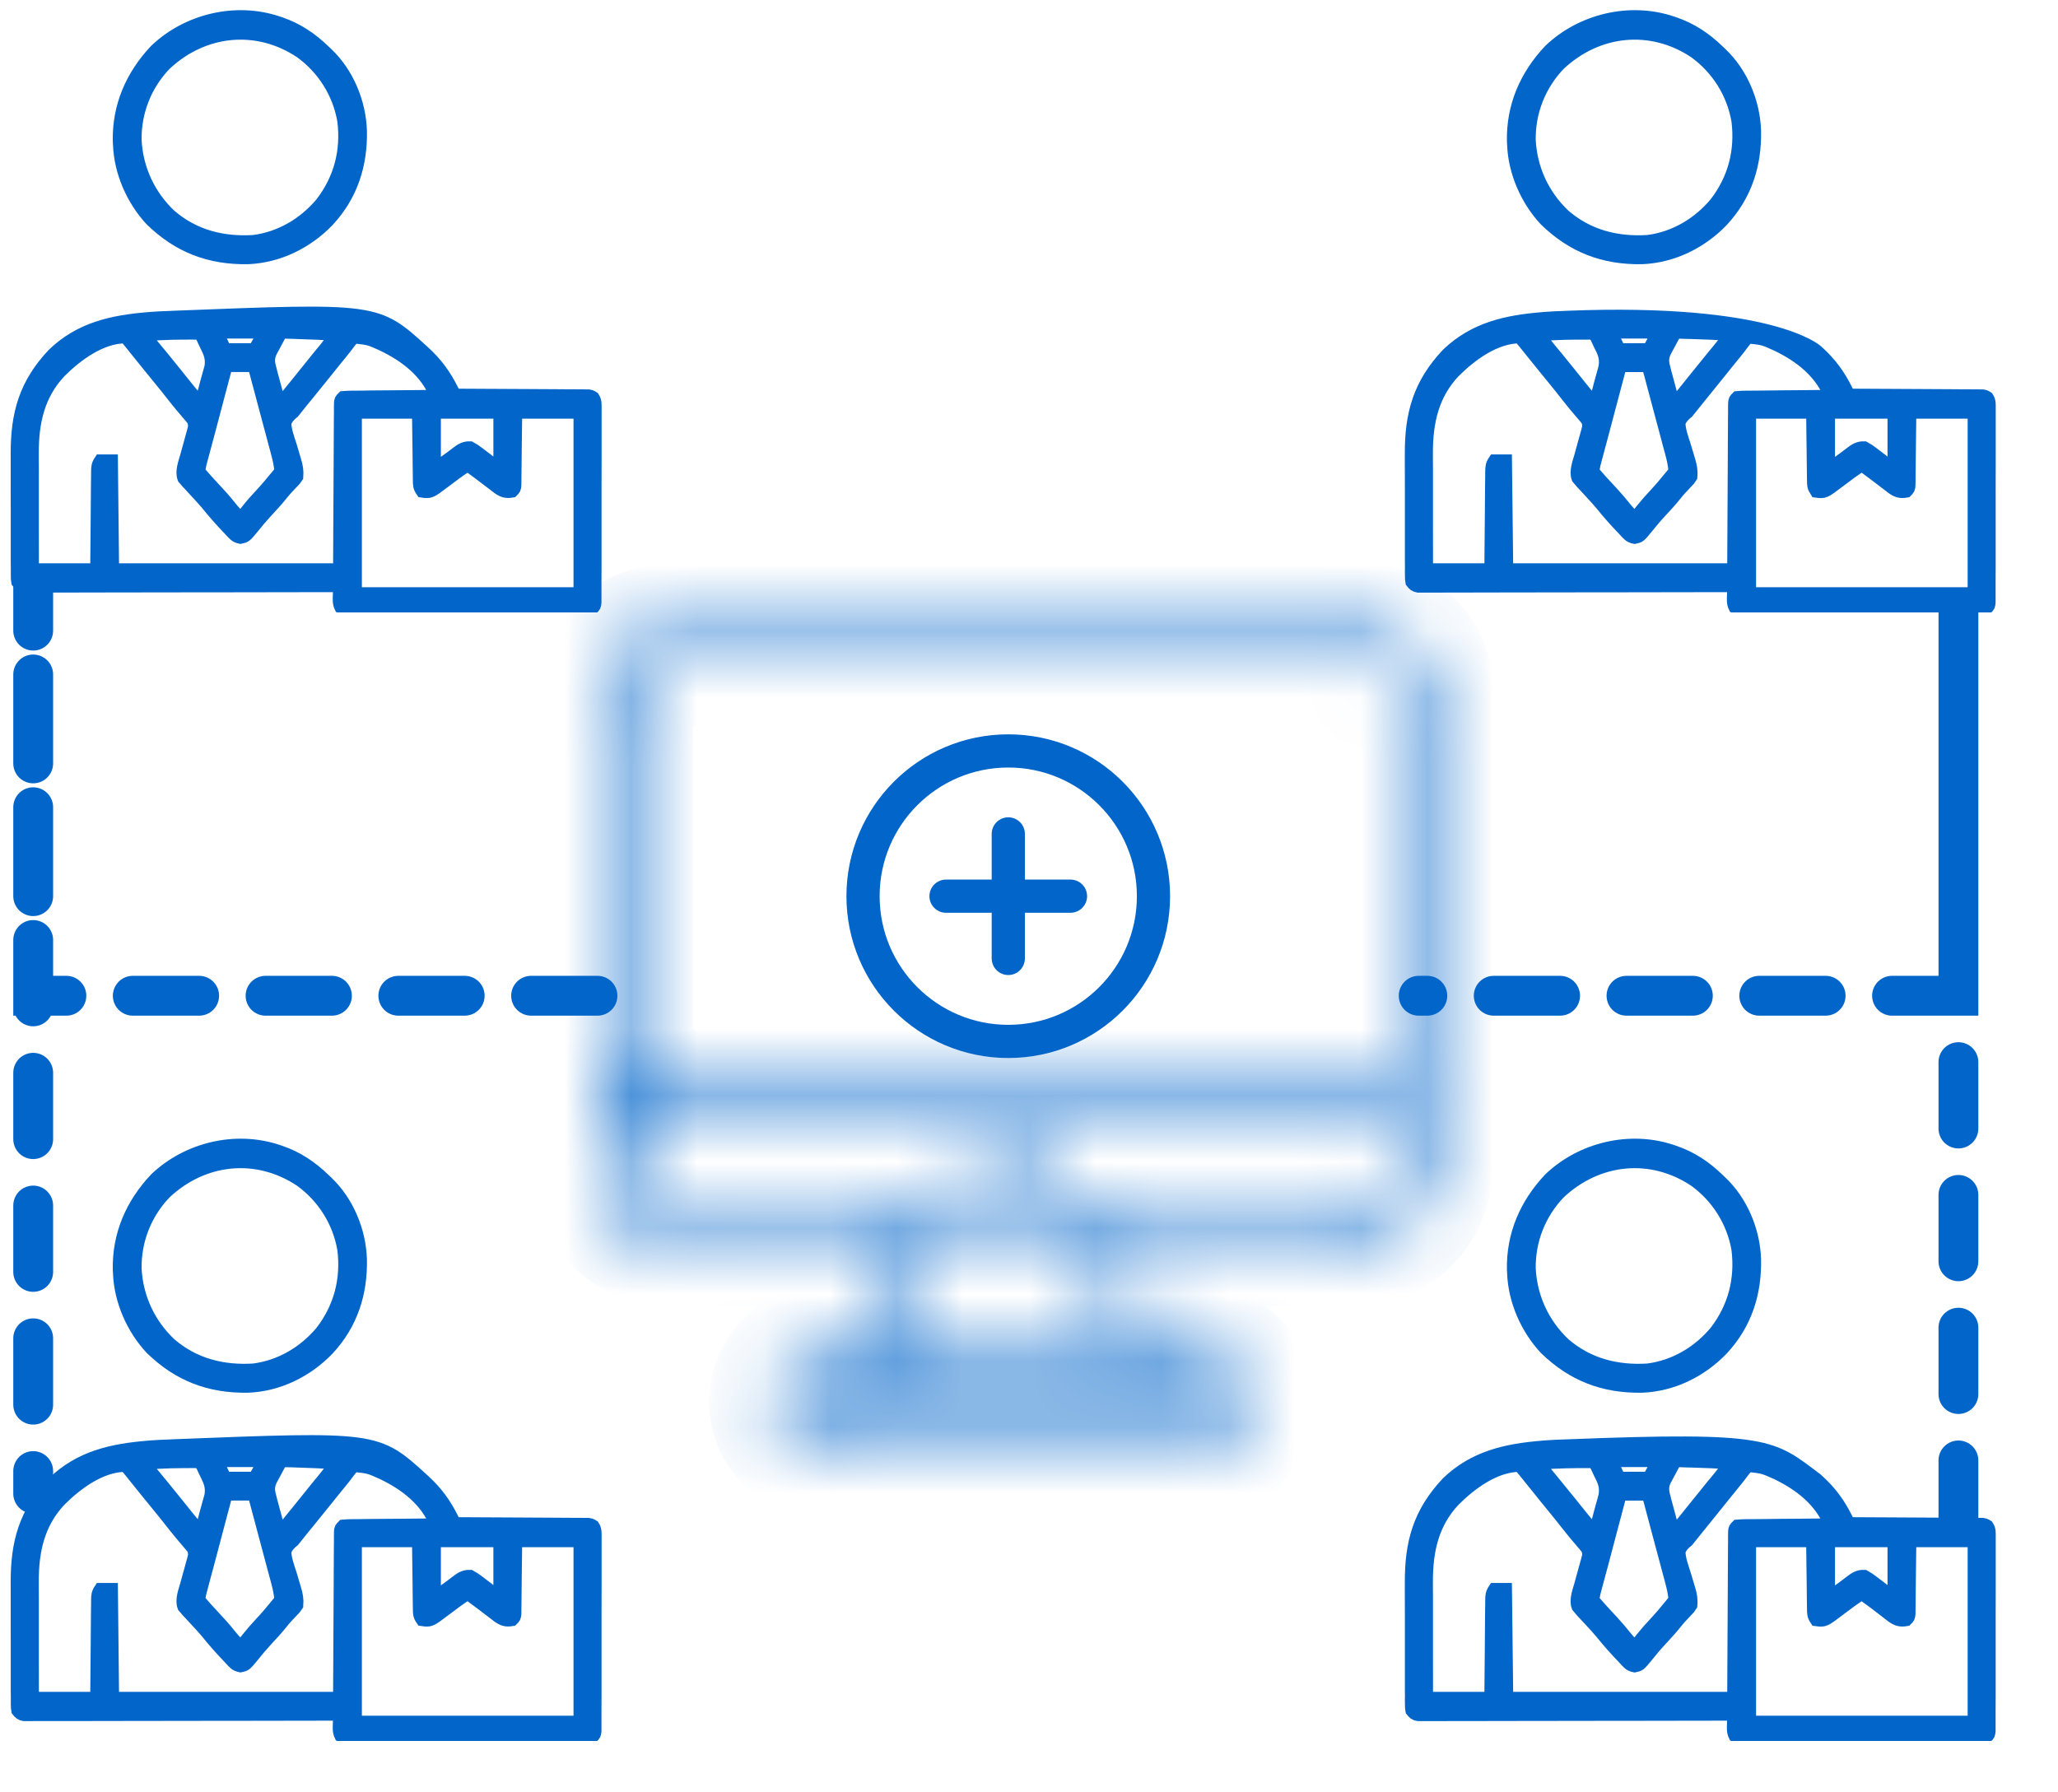
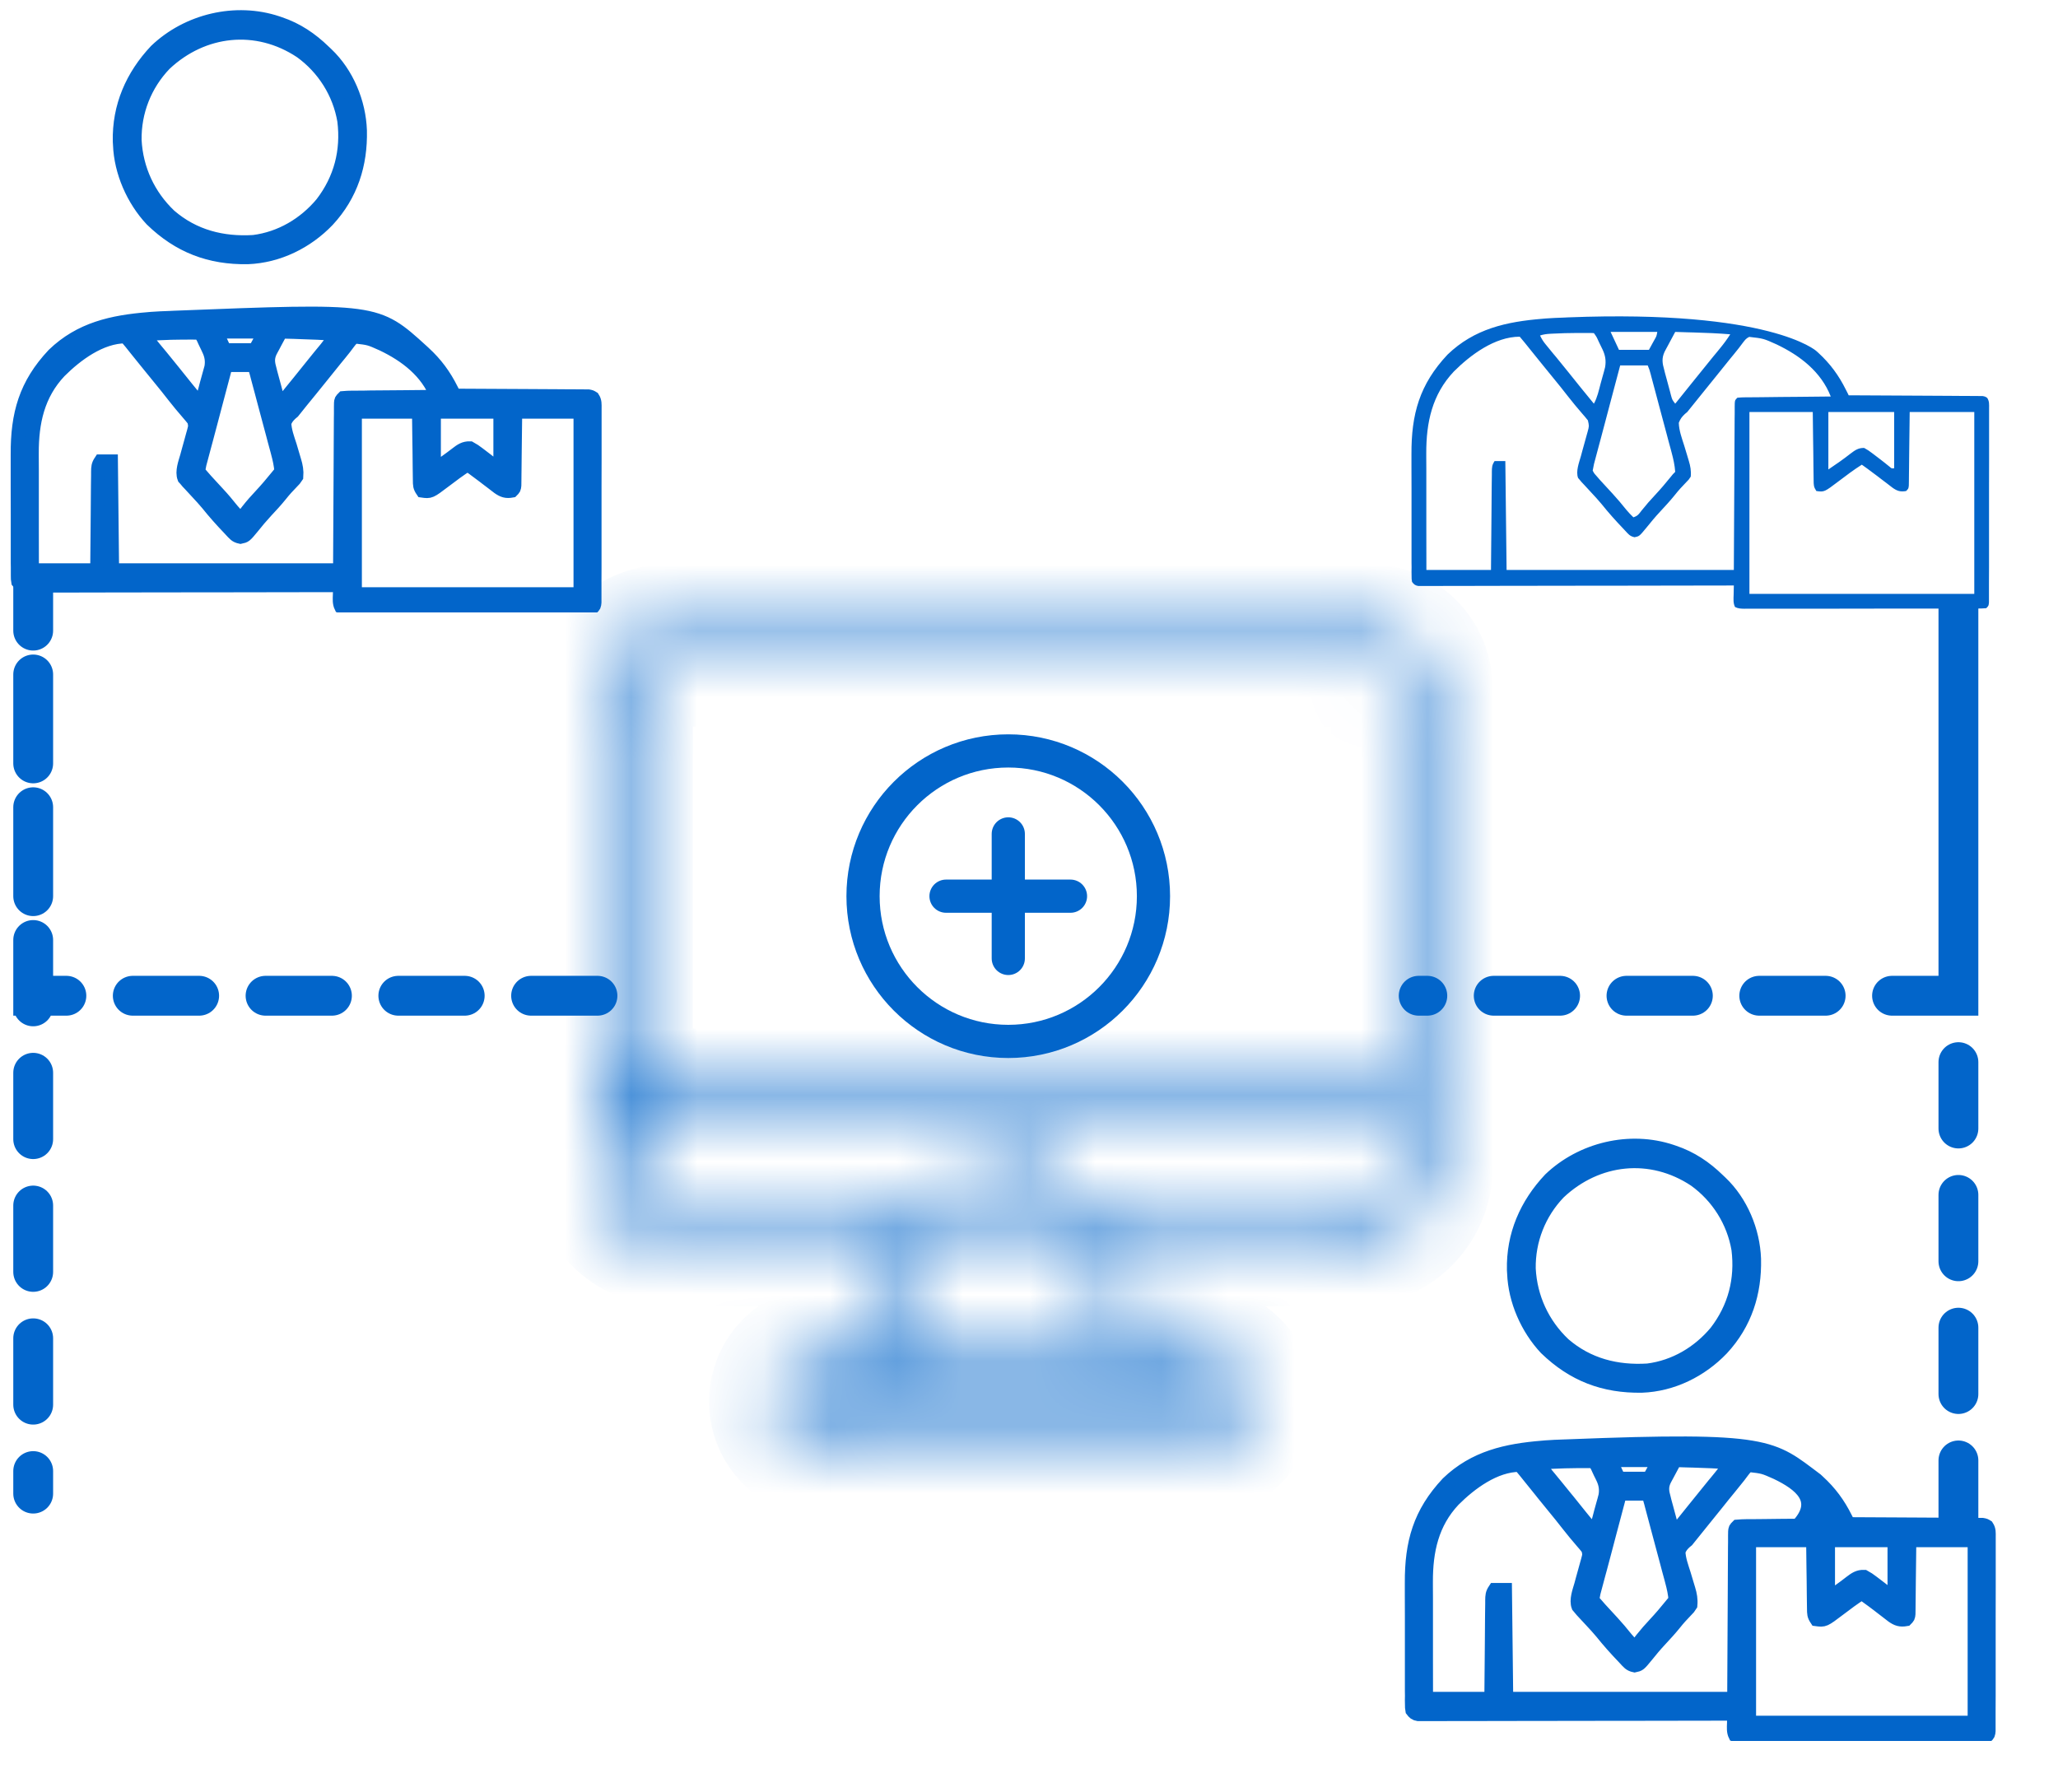
<svg xmlns="http://www.w3.org/2000/svg" width="31" height="27" viewBox="0 0 31 27" fill="none">
  <mask id="path-1-inside-1_5618_6010" fill="white">
    <path d="M20.629 9.5H10.084C9.486 9.5 9 9.991 9 10.595V17.581C9 18.185 9.486 18.676 10.084 18.676H13.461C13.448 19.32 13.296 19.966 13.125 20.36H12.426C12.015 20.36 11.681 20.698 11.681 21.113C11.681 21.529 12.015 21.867 12.426 21.867H18.057C18.468 21.867 18.803 21.529 18.803 21.113C18.803 20.698 18.468 20.36 18.057 20.36H17.356C17.177 19.959 17.015 19.312 16.996 18.676H20.4C20.997 18.676 21.484 18.185 21.484 17.581V10.363C21.484 9.887 21.1 9.5 20.629 9.5ZM10.084 9.943H20.629C20.859 9.943 21.045 10.132 21.045 10.363V16.495H9.438V10.595C9.438 10.236 9.728 9.943 10.084 9.943ZM18.365 21.113C18.365 21.285 18.227 21.424 18.057 21.424H12.426C12.257 21.424 12.119 21.285 12.119 21.113C12.119 20.942 12.257 20.803 12.426 20.803H18.057C18.227 20.803 18.365 20.942 18.365 21.113ZM16.881 20.36H13.598C13.775 19.879 13.888 19.252 13.899 18.676H16.558C16.574 19.245 16.696 19.873 16.881 20.36ZM20.4 18.233H10.084C9.728 18.233 9.438 17.941 9.438 17.581V16.938H21.045V17.581C21.045 17.941 20.756 18.233 20.4 18.233ZM15.937 17.586C15.937 17.708 15.838 17.807 15.717 17.807H14.766C14.645 17.807 14.547 17.708 14.547 17.586C14.547 17.463 14.645 17.364 14.766 17.364H15.717C15.838 17.364 15.937 17.463 15.937 17.586Z" />
  </mask>
  <path d="M13.461 18.676L14.461 18.696L14.482 17.676H13.461V18.676ZM13.125 20.36V21.36H13.781L14.042 20.759L13.125 20.36ZM17.356 20.36L16.444 20.769L16.709 21.36H17.356V20.36ZM16.996 18.676V17.676H15.966L15.996 18.706L16.996 18.676ZM21.045 16.495V17.495H22.045V16.495H21.045ZM9.438 16.495H8.438V17.495H9.438V16.495ZM16.881 20.36V21.36H18.333L17.816 20.004L16.881 20.36ZM13.598 20.36L12.659 20.015L12.165 21.36H13.598V20.36ZM13.899 18.676V17.676H12.919L12.9 18.657L13.899 18.676ZM16.558 18.676L17.557 18.648L17.53 17.676H16.558V18.676ZM9.438 16.938V15.938H8.438V16.938H9.438ZM21.045 16.938H22.045V15.938H21.045V16.938ZM20.629 8.5H10.084V10.5H20.629V8.5ZM10.084 8.5C8.924 8.5 8 9.449 8 10.595H10C10 10.534 10.048 10.5 10.084 10.5V8.5ZM8 10.595V17.581H10V10.595H8ZM8 17.581C8 18.727 8.924 19.676 10.084 19.676V17.676C10.048 17.676 10 17.642 10 17.581H8ZM10.084 19.676H13.461V17.676H10.084V19.676ZM12.461 18.656C12.451 19.182 12.323 19.697 12.208 19.962L14.042 20.759C14.27 20.235 14.446 19.459 14.461 18.696L12.461 18.656ZM13.125 19.36H12.426V21.36H13.125V19.36ZM12.426 19.36C11.454 19.36 10.681 20.155 10.681 21.113H12.681C12.681 21.241 12.577 21.36 12.426 21.36V19.36ZM10.681 21.113C10.681 22.072 11.454 22.867 12.426 22.867V20.867C12.577 20.867 12.681 20.986 12.681 21.113H10.681ZM12.426 22.867H18.057V20.867H12.426V22.867ZM18.057 22.867C19.031 22.867 19.803 22.071 19.803 21.113H17.803C17.803 20.986 17.906 20.867 18.057 20.867V22.867ZM19.803 21.113C19.803 20.155 19.03 19.36 18.057 19.36V21.36C17.907 21.36 17.803 21.241 17.803 21.113H19.803ZM18.057 19.36H17.356V21.36H18.057V19.36ZM18.269 19.951C18.146 19.676 18.011 19.158 17.995 18.646L15.996 18.706C16.019 19.466 16.208 20.243 16.444 20.769L18.269 19.951ZM16.996 19.676H20.4V17.676H16.996V19.676ZM20.4 19.676C21.559 19.676 22.484 18.727 22.484 17.581H20.484C20.484 17.642 20.436 17.676 20.4 17.676V19.676ZM22.484 17.581V10.363H20.484V17.581H22.484ZM22.484 10.363C22.484 9.345 21.663 8.5 20.629 8.5V10.5C20.538 10.5 20.484 10.43 20.484 10.363H22.484ZM10.084 10.943H20.629V8.943H10.084V10.943ZM20.629 10.943C20.297 10.943 20.045 10.674 20.045 10.363H22.045C22.045 9.589 21.421 8.943 20.629 8.943V10.943ZM20.045 10.363V16.495H22.045V10.363H20.045ZM21.045 15.495H9.438V17.495H21.045V15.495ZM10.438 16.495V10.595H8.438V16.495H10.438ZM10.438 10.595C10.438 10.778 10.29 10.943 10.084 10.943V8.943C9.166 8.943 8.438 9.693 8.438 10.595H10.438ZM17.365 21.113C17.365 20.742 17.665 20.424 18.057 20.424V22.424C18.789 22.424 19.365 21.827 19.365 21.113H17.365ZM18.057 20.424H12.426V22.424H18.057V20.424ZM12.426 20.424C12.82 20.424 13.119 20.743 13.119 21.113H11.119C11.119 21.826 11.694 22.424 12.426 22.424V20.424ZM13.119 21.113C13.119 21.484 12.82 21.803 12.426 21.803V19.803C11.694 19.803 11.119 20.401 11.119 21.113H13.119ZM12.426 21.803H18.057V19.803H12.426V21.803ZM18.057 21.803C17.665 21.803 17.365 21.485 17.365 21.113H19.365C19.365 20.4 18.789 19.803 18.057 19.803V21.803ZM16.881 19.36H13.598V21.36H16.881V19.36ZM14.537 20.705C14.755 20.11 14.886 19.371 14.899 18.695L12.9 18.657C12.89 19.132 12.794 19.649 12.659 20.015L14.537 20.705ZM13.899 19.676H16.558V17.676H13.899V19.676ZM15.558 18.704C15.577 19.377 15.718 20.117 15.947 20.717L17.816 20.004C17.673 19.629 17.57 19.113 17.557 18.648L15.558 18.704ZM20.4 17.233H10.084V19.233H20.4V17.233ZM10.084 17.233C10.29 17.233 10.438 17.398 10.438 17.581H8.438C8.438 18.483 9.166 19.233 10.084 19.233V17.233ZM10.438 17.581V16.938H8.438V17.581H10.438ZM9.438 17.938H21.045V15.938H9.438V17.938ZM20.045 16.938V17.581H22.045V16.938H20.045ZM20.045 17.581C20.045 17.398 20.194 17.233 20.4 17.233V19.233C21.318 19.233 22.045 18.483 22.045 17.581H20.045ZM14.937 17.586C14.937 17.164 15.277 16.807 15.717 16.807V18.807C16.399 18.807 16.936 18.252 16.936 17.586H14.937ZM15.717 16.807H14.766V18.807H15.717V16.807ZM14.766 16.807C15.207 16.807 15.547 17.165 15.547 17.586H13.547C13.547 18.25 14.084 18.807 14.766 18.807V16.807ZM15.547 17.586C15.547 18.005 15.208 18.364 14.766 18.364V16.364C14.082 16.364 13.547 16.922 13.547 17.586H15.547ZM14.766 18.364H15.717V16.364H14.766V18.364ZM15.717 18.364C15.276 18.364 14.937 18.006 14.937 17.586H16.936C16.936 16.921 16.4 16.364 15.717 16.364V18.364Z" fill="#0265CA" mask="url(#path-1-inside-1_5618_6010)" />
  <path d="M15.188 15.688C16.396 15.688 17.375 14.708 17.375 13.5C17.375 12.292 16.396 11.312 15.188 11.312C13.979 11.312 13 12.292 13 13.5C13 14.708 13.979 15.688 15.188 15.688Z" stroke="#0265CA" stroke-width="0.5" stroke-linecap="round" stroke-linejoin="round" />
  <path d="M14.25 13.5H16.125" stroke="#0265CA" stroke-width="0.5" stroke-linecap="round" stroke-linejoin="round" />
  <path d="M15.188 12.562V14.438" stroke="#0265CA" stroke-width="0.5" stroke-linecap="round" stroke-linejoin="round" />
  <g clip-path="url(#clip0_5618_6010)">
-     <path d="M27.36 22.288C27.374 22.301 27.374 22.301 27.388 22.314C27.567 22.477 27.696 22.652 27.804 22.869C27.812 22.885 27.82 22.901 27.829 22.918C27.835 22.93 27.841 22.942 27.847 22.955C27.863 22.955 27.863 22.955 27.879 22.955C28.135 22.956 28.392 22.958 28.648 22.959C28.772 22.96 28.896 22.961 29.02 22.961C29.139 22.962 29.259 22.963 29.378 22.963C29.424 22.964 29.469 22.964 29.515 22.964C29.579 22.964 29.643 22.965 29.706 22.965C29.726 22.965 29.745 22.965 29.764 22.965C29.79 22.966 29.79 22.966 29.817 22.966C29.832 22.966 29.847 22.966 29.863 22.966C29.901 22.973 29.901 22.973 29.933 22.993C29.967 23.045 29.962 23.089 29.962 23.151C29.962 23.164 29.962 23.177 29.962 23.19C29.962 23.232 29.962 23.275 29.962 23.317C29.962 23.348 29.962 23.378 29.962 23.409C29.962 23.492 29.962 23.575 29.962 23.657C29.962 23.744 29.962 23.831 29.962 23.917C29.962 24.063 29.962 24.208 29.961 24.354C29.961 24.522 29.961 24.69 29.961 24.858C29.961 25.02 29.961 25.182 29.961 25.344C29.961 25.413 29.961 25.482 29.961 25.55C29.961 25.631 29.961 25.713 29.96 25.794C29.96 25.823 29.96 25.853 29.96 25.883C29.96 25.924 29.96 25.964 29.96 26.005C29.96 26.028 29.96 26.05 29.96 26.074C29.955 26.127 29.955 26.127 29.919 26.163C29.87 26.166 29.822 26.168 29.773 26.167C29.75 26.167 29.75 26.167 29.727 26.168C29.675 26.168 29.623 26.168 29.572 26.168C29.535 26.168 29.498 26.168 29.461 26.168C29.361 26.168 29.261 26.168 29.16 26.168C29.077 26.168 28.993 26.168 28.91 26.168C28.712 26.168 28.515 26.168 28.318 26.168C28.114 26.168 27.911 26.168 27.707 26.169C27.532 26.169 27.358 26.169 27.183 26.169C27.079 26.169 26.974 26.169 26.87 26.169C26.772 26.17 26.674 26.17 26.576 26.169C26.539 26.169 26.503 26.169 26.467 26.169C26.418 26.17 26.369 26.17 26.32 26.169C26.305 26.169 26.291 26.17 26.276 26.17C26.224 26.169 26.182 26.168 26.135 26.144C26.106 26.086 26.112 26.025 26.114 25.961C26.114 25.941 26.114 25.941 26.115 25.92C26.115 25.887 26.116 25.854 26.117 25.82C26.107 25.82 26.097 25.82 26.087 25.82C25.487 25.822 24.888 25.822 24.288 25.823C24.216 25.823 24.144 25.823 24.072 25.823C24.058 25.823 24.044 25.823 24.029 25.823C23.797 25.823 23.565 25.824 23.333 25.824C23.095 25.825 22.857 25.825 22.619 25.825C22.472 25.825 22.325 25.826 22.178 25.826C22.065 25.826 21.953 25.826 21.84 25.826C21.794 25.826 21.748 25.826 21.701 25.827C21.639 25.827 21.576 25.827 21.513 25.827C21.485 25.827 21.485 25.827 21.456 25.827C21.44 25.827 21.423 25.827 21.406 25.827C21.391 25.827 21.377 25.827 21.362 25.827C21.315 25.819 21.299 25.804 21.27 25.766C21.263 25.723 21.263 25.723 21.263 25.671C21.263 25.651 21.263 25.631 21.262 25.611C21.263 25.589 21.263 25.567 21.263 25.545C21.263 25.522 21.262 25.499 21.262 25.476C21.262 25.413 21.262 25.35 21.262 25.287C21.262 25.234 21.262 25.181 21.262 25.129C21.262 25.004 21.262 24.88 21.262 24.755C21.262 24.627 21.262 24.499 21.262 24.372C21.261 24.261 21.261 24.151 21.261 24.041C21.261 23.975 21.261 23.91 21.261 23.844C21.258 23.241 21.382 22.792 21.805 22.341C22.209 21.952 22.692 21.846 23.234 21.802C23.249 21.801 23.263 21.799 23.278 21.798C23.372 21.791 23.465 21.787 23.558 21.784C23.578 21.783 23.598 21.782 23.618 21.782C26.673 21.661 26.686 21.784 27.36 22.288ZM24.261 22C24.324 22.134 24.324 22.134 24.387 22.27C24.536 22.27 24.685 22.27 24.838 22.27C24.859 22.233 24.88 22.195 24.901 22.156C24.911 22.138 24.911 22.138 24.921 22.119C24.953 22.063 24.953 22.063 24.964 22C24.732 22 24.5 22 24.261 22ZM25.234 22C25.204 22.055 25.175 22.11 25.145 22.166C25.137 22.181 25.128 22.197 25.12 22.213C25.108 22.236 25.108 22.236 25.095 22.259C25.088 22.273 25.08 22.287 25.073 22.301C25.028 22.4 25.04 22.472 25.069 22.574C25.072 22.588 25.076 22.601 25.079 22.615C25.087 22.643 25.094 22.671 25.102 22.699C25.114 22.742 25.125 22.785 25.137 22.829C25.144 22.856 25.151 22.884 25.159 22.911C25.162 22.924 25.165 22.937 25.169 22.95C25.189 23.023 25.189 23.023 25.234 23.081C25.242 23.072 25.25 23.062 25.258 23.052C25.336 22.953 25.416 22.855 25.495 22.757C25.57 22.665 25.644 22.574 25.718 22.481C25.75 22.441 25.782 22.401 25.815 22.361C25.826 22.349 25.836 22.336 25.847 22.323C25.867 22.297 25.888 22.272 25.909 22.247C25.965 22.179 26.016 22.11 26.063 22.036C25.878 22.021 25.693 22.013 25.507 22.008C25.48 22.007 25.453 22.006 25.427 22.006C25.363 22.004 25.299 22.002 25.234 22ZM23.391 22.026C23.371 22.027 23.371 22.027 23.35 22.028C23.296 22.032 23.25 22.037 23.198 22.054C23.221 22.103 23.246 22.144 23.281 22.186C23.29 22.198 23.299 22.209 23.309 22.221C23.319 22.233 23.329 22.244 23.339 22.257C23.36 22.283 23.381 22.309 23.402 22.334C23.413 22.348 23.424 22.361 23.436 22.375C23.488 22.438 23.539 22.502 23.591 22.566C23.601 22.578 23.611 22.59 23.621 22.602C23.685 22.681 23.749 22.76 23.812 22.84C23.877 22.921 23.943 23.001 24.009 23.081C24.061 22.988 24.083 22.882 24.11 22.78C24.12 22.743 24.131 22.706 24.141 22.668C24.148 22.645 24.154 22.621 24.161 22.597C24.167 22.575 24.172 22.554 24.178 22.532C24.195 22.435 24.181 22.352 24.139 22.264C24.132 22.25 24.126 22.237 24.119 22.223C24.113 22.21 24.106 22.197 24.099 22.183C24.092 22.169 24.086 22.155 24.079 22.14C24.05 22.075 24.05 22.075 24.009 22.018C23.981 22.016 23.952 22.016 23.924 22.016C23.906 22.016 23.888 22.016 23.87 22.016C23.851 22.016 23.832 22.016 23.812 22.016C23.783 22.016 23.783 22.016 23.753 22.016C23.632 22.017 23.511 22.02 23.391 22.026ZM21.899 22.597C21.572 22.944 21.483 23.364 21.484 23.827C21.484 23.846 21.484 23.865 21.484 23.885C21.484 23.948 21.484 24.01 21.485 24.073C21.485 24.116 21.485 24.16 21.485 24.204C21.485 24.318 21.485 24.433 21.485 24.547C21.485 24.685 21.485 24.823 21.485 24.96C21.486 25.169 21.486 25.377 21.486 25.586C21.807 25.586 22.128 25.586 22.459 25.586C22.46 25.472 22.461 25.358 22.462 25.241C22.463 25.169 22.463 25.097 22.464 25.025C22.465 24.911 22.466 24.796 22.467 24.682C22.468 24.59 22.468 24.497 22.469 24.405C22.47 24.37 22.47 24.335 22.47 24.3C22.471 24.25 22.471 24.201 22.472 24.152C22.472 24.137 22.472 24.123 22.472 24.108C22.473 24.038 22.474 24.005 22.513 23.946C22.567 23.946 22.62 23.946 22.675 23.946C22.681 24.487 22.687 25.029 22.694 25.586C23.823 25.586 24.953 25.586 26.117 25.586C26.122 24.745 26.122 24.745 26.126 23.905C26.127 23.743 26.127 23.743 26.127 23.667C26.128 23.614 26.128 23.561 26.128 23.507C26.128 23.44 26.129 23.372 26.129 23.304C26.129 23.279 26.13 23.254 26.13 23.229C26.13 23.196 26.13 23.162 26.13 23.129C26.13 23.11 26.13 23.091 26.131 23.072C26.135 23.027 26.135 23.027 26.171 22.991C26.216 22.987 26.259 22.986 26.304 22.985C26.318 22.985 26.332 22.985 26.346 22.985C26.391 22.984 26.437 22.984 26.482 22.984C26.514 22.983 26.545 22.983 26.577 22.983C26.66 22.982 26.742 22.981 26.825 22.98C26.91 22.98 26.994 22.979 27.079 22.978C27.245 22.976 27.411 22.975 27.577 22.973C27.431 22.6 27.114 22.358 26.763 22.189C26.563 22.1 26.563 22.1 26.349 22.075C26.303 22.096 26.284 22.123 26.253 22.163C26.235 22.188 26.235 22.188 26.216 22.212C26.209 22.222 26.202 22.231 26.195 22.24C26.149 22.299 26.101 22.357 26.054 22.415C25.991 22.492 25.927 22.57 25.865 22.649C25.802 22.727 25.739 22.805 25.676 22.883C25.544 23.045 25.544 23.045 25.415 23.207C25.403 23.217 25.391 23.227 25.38 23.236C25.334 23.28 25.311 23.311 25.288 23.37C25.291 23.487 25.335 23.603 25.37 23.714C25.384 23.761 25.398 23.807 25.412 23.854C25.42 23.882 25.429 23.911 25.438 23.94C25.463 24.022 25.476 24.093 25.468 24.18C25.439 24.225 25.439 24.225 25.398 24.266C25.338 24.328 25.282 24.389 25.229 24.456C25.159 24.543 25.084 24.624 25.008 24.706C24.936 24.783 24.868 24.864 24.802 24.947C24.694 25.078 24.694 25.078 24.622 25.093C24.549 25.078 24.528 25.045 24.477 24.991C24.469 24.982 24.46 24.973 24.451 24.963C24.336 24.843 24.227 24.721 24.123 24.591C24.074 24.532 24.022 24.476 23.97 24.42C23.934 24.383 23.9 24.345 23.865 24.307C23.852 24.293 23.839 24.279 23.826 24.265C23.816 24.253 23.806 24.241 23.796 24.229C23.788 24.219 23.779 24.21 23.771 24.2C23.734 24.103 23.785 23.97 23.813 23.873C23.82 23.846 23.827 23.819 23.835 23.791C23.846 23.749 23.858 23.707 23.87 23.665C23.881 23.624 23.893 23.583 23.904 23.542C23.907 23.529 23.911 23.517 23.915 23.503C23.938 23.418 23.938 23.418 23.919 23.334C23.89 23.297 23.862 23.262 23.831 23.228C23.758 23.144 23.688 23.059 23.619 22.971C23.549 22.881 23.477 22.791 23.404 22.703C23.35 22.636 23.296 22.57 23.242 22.504C23.232 22.491 23.222 22.479 23.212 22.466C23.156 22.397 23.1 22.328 23.045 22.259C22.97 22.165 22.97 22.165 22.892 22.072C22.517 22.072 22.149 22.347 21.899 22.597ZM24.405 22.505C24.354 22.698 24.303 22.892 24.251 23.085C24.227 23.175 24.204 23.265 24.18 23.355C24.157 23.441 24.134 23.528 24.111 23.615C24.102 23.648 24.093 23.681 24.084 23.714C24.072 23.76 24.06 23.806 24.047 23.853C24.044 23.866 24.04 23.88 24.036 23.894C24.009 23.991 24.009 23.991 23.991 24.09C24.017 24.137 24.017 24.137 24.057 24.18C24.08 24.206 24.08 24.206 24.103 24.233C24.164 24.301 24.226 24.368 24.289 24.435C24.362 24.514 24.43 24.595 24.497 24.679C24.53 24.72 24.566 24.756 24.604 24.793C24.671 24.771 24.686 24.745 24.729 24.689C24.792 24.61 24.858 24.534 24.928 24.46C25.012 24.37 25.09 24.279 25.167 24.183C25.198 24.144 25.198 24.144 25.234 24.108C25.227 24.008 25.206 23.914 25.18 23.818C25.176 23.804 25.172 23.79 25.169 23.776C25.157 23.73 25.145 23.685 25.132 23.64C25.124 23.608 25.116 23.577 25.107 23.545C25.09 23.479 25.072 23.413 25.054 23.347C25.032 23.262 25.009 23.178 24.986 23.093C24.969 23.028 24.952 22.963 24.934 22.898C24.926 22.866 24.918 22.835 24.909 22.804C24.898 22.76 24.886 22.717 24.874 22.673C24.871 22.66 24.867 22.647 24.864 22.634C24.846 22.568 24.846 22.568 24.82 22.505C24.683 22.505 24.546 22.505 24.405 22.505ZM26.352 23.207C26.352 24.111 26.352 25.015 26.352 25.946C27.469 25.946 28.587 25.946 29.739 25.946C29.739 25.043 29.739 24.139 29.739 23.207C29.418 23.207 29.097 23.207 28.766 23.207C28.765 23.332 28.765 23.332 28.763 23.458C28.763 23.511 28.762 23.563 28.761 23.616C28.76 23.699 28.759 23.782 28.758 23.865C28.758 23.932 28.757 23.999 28.756 24.066C28.756 24.092 28.755 24.118 28.755 24.143C28.755 24.179 28.754 24.215 28.754 24.251C28.753 24.271 28.753 24.291 28.753 24.313C28.748 24.361 28.748 24.361 28.712 24.397C28.625 24.412 28.576 24.396 28.506 24.347C28.477 24.325 28.448 24.302 28.419 24.28C28.389 24.256 28.359 24.233 28.328 24.21C28.314 24.199 28.299 24.188 28.284 24.176C28.231 24.135 28.177 24.096 28.123 24.057C28.108 24.046 28.092 24.034 28.077 24.023C28.066 24.015 28.056 24.008 28.045 24C27.925 24.076 27.812 24.161 27.699 24.247C27.48 24.413 27.48 24.413 27.36 24.397C27.318 24.334 27.32 24.307 27.319 24.232C27.318 24.21 27.318 24.187 27.318 24.163C27.317 24.139 27.317 24.114 27.317 24.089C27.317 24.064 27.316 24.038 27.316 24.013C27.315 23.946 27.314 23.879 27.314 23.813C27.313 23.745 27.312 23.677 27.311 23.608C27.309 23.475 27.308 23.341 27.306 23.207C26.991 23.207 26.676 23.207 26.352 23.207ZM27.541 23.207C27.541 23.493 27.541 23.778 27.541 24.072C27.656 23.996 27.767 23.918 27.875 23.833C27.942 23.782 27.994 23.745 28.081 23.748C28.127 23.773 28.163 23.797 28.204 23.829C28.215 23.837 28.226 23.846 28.237 23.854C28.27 23.878 28.302 23.903 28.334 23.928C28.359 23.948 28.359 23.948 28.385 23.968C28.412 23.99 28.439 24.011 28.466 24.033C28.494 24.058 28.494 24.058 28.532 24.054C28.532 23.775 28.532 23.495 28.532 23.207C28.205 23.207 27.878 23.207 27.541 23.207Z" fill="#0265CA" stroke="#0265CA" stroke-width="0.2" />
+     <path d="M27.36 22.288C27.374 22.301 27.374 22.301 27.388 22.314C27.567 22.477 27.696 22.652 27.804 22.869C27.812 22.885 27.82 22.901 27.829 22.918C27.835 22.93 27.841 22.942 27.847 22.955C27.863 22.955 27.863 22.955 27.879 22.955C28.135 22.956 28.392 22.958 28.648 22.959C28.772 22.96 28.896 22.961 29.02 22.961C29.139 22.962 29.259 22.963 29.378 22.963C29.424 22.964 29.469 22.964 29.515 22.964C29.579 22.964 29.643 22.965 29.706 22.965C29.726 22.965 29.745 22.965 29.764 22.965C29.79 22.966 29.79 22.966 29.817 22.966C29.832 22.966 29.847 22.966 29.863 22.966C29.901 22.973 29.901 22.973 29.933 22.993C29.967 23.045 29.962 23.089 29.962 23.151C29.962 23.164 29.962 23.177 29.962 23.19C29.962 23.232 29.962 23.275 29.962 23.317C29.962 23.348 29.962 23.378 29.962 23.409C29.962 23.492 29.962 23.575 29.962 23.657C29.962 23.744 29.962 23.831 29.962 23.917C29.962 24.063 29.962 24.208 29.961 24.354C29.961 24.522 29.961 24.69 29.961 24.858C29.961 25.02 29.961 25.182 29.961 25.344C29.961 25.413 29.961 25.482 29.961 25.55C29.961 25.631 29.961 25.713 29.96 25.794C29.96 25.823 29.96 25.853 29.96 25.883C29.96 25.924 29.96 25.964 29.96 26.005C29.96 26.028 29.96 26.05 29.96 26.074C29.955 26.127 29.955 26.127 29.919 26.163C29.87 26.166 29.822 26.168 29.773 26.167C29.75 26.167 29.75 26.167 29.727 26.168C29.675 26.168 29.623 26.168 29.572 26.168C29.535 26.168 29.498 26.168 29.461 26.168C29.361 26.168 29.261 26.168 29.16 26.168C29.077 26.168 28.993 26.168 28.91 26.168C28.712 26.168 28.515 26.168 28.318 26.168C28.114 26.168 27.911 26.168 27.707 26.169C27.532 26.169 27.358 26.169 27.183 26.169C27.079 26.169 26.974 26.169 26.87 26.169C26.772 26.17 26.674 26.17 26.576 26.169C26.539 26.169 26.503 26.169 26.467 26.169C26.418 26.17 26.369 26.17 26.32 26.169C26.305 26.169 26.291 26.17 26.276 26.17C26.224 26.169 26.182 26.168 26.135 26.144C26.106 26.086 26.112 26.025 26.114 25.961C26.114 25.941 26.114 25.941 26.115 25.92C26.115 25.887 26.116 25.854 26.117 25.82C26.107 25.82 26.097 25.82 26.087 25.82C25.487 25.822 24.888 25.822 24.288 25.823C24.216 25.823 24.144 25.823 24.072 25.823C24.058 25.823 24.044 25.823 24.029 25.823C23.797 25.823 23.565 25.824 23.333 25.824C23.095 25.825 22.857 25.825 22.619 25.825C22.472 25.825 22.325 25.826 22.178 25.826C22.065 25.826 21.953 25.826 21.84 25.826C21.794 25.826 21.748 25.826 21.701 25.827C21.639 25.827 21.576 25.827 21.513 25.827C21.485 25.827 21.485 25.827 21.456 25.827C21.44 25.827 21.423 25.827 21.406 25.827C21.391 25.827 21.377 25.827 21.362 25.827C21.315 25.819 21.299 25.804 21.27 25.766C21.263 25.723 21.263 25.723 21.263 25.671C21.263 25.651 21.263 25.631 21.262 25.611C21.263 25.589 21.263 25.567 21.263 25.545C21.263 25.522 21.262 25.499 21.262 25.476C21.262 25.413 21.262 25.35 21.262 25.287C21.262 25.234 21.262 25.181 21.262 25.129C21.262 25.004 21.262 24.88 21.262 24.755C21.262 24.627 21.262 24.499 21.262 24.372C21.261 24.261 21.261 24.151 21.261 24.041C21.261 23.975 21.261 23.91 21.261 23.844C21.258 23.241 21.382 22.792 21.805 22.341C22.209 21.952 22.692 21.846 23.234 21.802C23.249 21.801 23.263 21.799 23.278 21.798C23.372 21.791 23.465 21.787 23.558 21.784C23.578 21.783 23.598 21.782 23.618 21.782C26.673 21.661 26.686 21.784 27.36 22.288ZM24.261 22C24.324 22.134 24.324 22.134 24.387 22.27C24.536 22.27 24.685 22.27 24.838 22.27C24.859 22.233 24.88 22.195 24.901 22.156C24.911 22.138 24.911 22.138 24.921 22.119C24.953 22.063 24.953 22.063 24.964 22C24.732 22 24.5 22 24.261 22ZM25.234 22C25.204 22.055 25.175 22.11 25.145 22.166C25.137 22.181 25.128 22.197 25.12 22.213C25.108 22.236 25.108 22.236 25.095 22.259C25.088 22.273 25.08 22.287 25.073 22.301C25.028 22.4 25.04 22.472 25.069 22.574C25.072 22.588 25.076 22.601 25.079 22.615C25.087 22.643 25.094 22.671 25.102 22.699C25.114 22.742 25.125 22.785 25.137 22.829C25.144 22.856 25.151 22.884 25.159 22.911C25.162 22.924 25.165 22.937 25.169 22.95C25.189 23.023 25.189 23.023 25.234 23.081C25.242 23.072 25.25 23.062 25.258 23.052C25.336 22.953 25.416 22.855 25.495 22.757C25.57 22.665 25.644 22.574 25.718 22.481C25.75 22.441 25.782 22.401 25.815 22.361C25.826 22.349 25.836 22.336 25.847 22.323C25.867 22.297 25.888 22.272 25.909 22.247C25.965 22.179 26.016 22.11 26.063 22.036C25.878 22.021 25.693 22.013 25.507 22.008C25.48 22.007 25.453 22.006 25.427 22.006C25.363 22.004 25.299 22.002 25.234 22ZM23.391 22.026C23.371 22.027 23.371 22.027 23.35 22.028C23.296 22.032 23.25 22.037 23.198 22.054C23.221 22.103 23.246 22.144 23.281 22.186C23.29 22.198 23.299 22.209 23.309 22.221C23.319 22.233 23.329 22.244 23.339 22.257C23.36 22.283 23.381 22.309 23.402 22.334C23.413 22.348 23.424 22.361 23.436 22.375C23.488 22.438 23.539 22.502 23.591 22.566C23.601 22.578 23.611 22.59 23.621 22.602C23.685 22.681 23.749 22.76 23.812 22.84C23.877 22.921 23.943 23.001 24.009 23.081C24.061 22.988 24.083 22.882 24.11 22.78C24.12 22.743 24.131 22.706 24.141 22.668C24.148 22.645 24.154 22.621 24.161 22.597C24.167 22.575 24.172 22.554 24.178 22.532C24.195 22.435 24.181 22.352 24.139 22.264C24.132 22.25 24.126 22.237 24.119 22.223C24.113 22.21 24.106 22.197 24.099 22.183C24.092 22.169 24.086 22.155 24.079 22.14C24.05 22.075 24.05 22.075 24.009 22.018C23.981 22.016 23.952 22.016 23.924 22.016C23.906 22.016 23.888 22.016 23.87 22.016C23.851 22.016 23.832 22.016 23.812 22.016C23.783 22.016 23.783 22.016 23.753 22.016C23.632 22.017 23.511 22.02 23.391 22.026ZM21.899 22.597C21.572 22.944 21.483 23.364 21.484 23.827C21.484 23.846 21.484 23.865 21.484 23.885C21.484 23.948 21.484 24.01 21.485 24.073C21.485 24.116 21.485 24.16 21.485 24.204C21.485 24.318 21.485 24.433 21.485 24.547C21.485 24.685 21.485 24.823 21.485 24.96C21.486 25.169 21.486 25.377 21.486 25.586C21.807 25.586 22.128 25.586 22.459 25.586C22.46 25.472 22.461 25.358 22.462 25.241C22.463 25.169 22.463 25.097 22.464 25.025C22.465 24.911 22.466 24.796 22.467 24.682C22.468 24.59 22.468 24.497 22.469 24.405C22.47 24.37 22.47 24.335 22.47 24.3C22.471 24.25 22.471 24.201 22.472 24.152C22.472 24.137 22.472 24.123 22.472 24.108C22.473 24.038 22.474 24.005 22.513 23.946C22.567 23.946 22.62 23.946 22.675 23.946C22.681 24.487 22.687 25.029 22.694 25.586C23.823 25.586 24.953 25.586 26.117 25.586C26.122 24.745 26.122 24.745 26.126 23.905C26.127 23.743 26.127 23.743 26.127 23.667C26.128 23.614 26.128 23.561 26.128 23.507C26.128 23.44 26.129 23.372 26.129 23.304C26.129 23.279 26.13 23.254 26.13 23.229C26.13 23.196 26.13 23.162 26.13 23.129C26.13 23.11 26.13 23.091 26.131 23.072C26.135 23.027 26.135 23.027 26.171 22.991C26.216 22.987 26.259 22.986 26.304 22.985C26.318 22.985 26.332 22.985 26.346 22.985C26.391 22.984 26.437 22.984 26.482 22.984C26.514 22.983 26.545 22.983 26.577 22.983C26.66 22.982 26.742 22.981 26.825 22.98C26.91 22.98 26.994 22.979 27.079 22.978C27.431 22.6 27.114 22.358 26.763 22.189C26.563 22.1 26.563 22.1 26.349 22.075C26.303 22.096 26.284 22.123 26.253 22.163C26.235 22.188 26.235 22.188 26.216 22.212C26.209 22.222 26.202 22.231 26.195 22.24C26.149 22.299 26.101 22.357 26.054 22.415C25.991 22.492 25.927 22.57 25.865 22.649C25.802 22.727 25.739 22.805 25.676 22.883C25.544 23.045 25.544 23.045 25.415 23.207C25.403 23.217 25.391 23.227 25.38 23.236C25.334 23.28 25.311 23.311 25.288 23.37C25.291 23.487 25.335 23.603 25.37 23.714C25.384 23.761 25.398 23.807 25.412 23.854C25.42 23.882 25.429 23.911 25.438 23.94C25.463 24.022 25.476 24.093 25.468 24.18C25.439 24.225 25.439 24.225 25.398 24.266C25.338 24.328 25.282 24.389 25.229 24.456C25.159 24.543 25.084 24.624 25.008 24.706C24.936 24.783 24.868 24.864 24.802 24.947C24.694 25.078 24.694 25.078 24.622 25.093C24.549 25.078 24.528 25.045 24.477 24.991C24.469 24.982 24.46 24.973 24.451 24.963C24.336 24.843 24.227 24.721 24.123 24.591C24.074 24.532 24.022 24.476 23.97 24.42C23.934 24.383 23.9 24.345 23.865 24.307C23.852 24.293 23.839 24.279 23.826 24.265C23.816 24.253 23.806 24.241 23.796 24.229C23.788 24.219 23.779 24.21 23.771 24.2C23.734 24.103 23.785 23.97 23.813 23.873C23.82 23.846 23.827 23.819 23.835 23.791C23.846 23.749 23.858 23.707 23.87 23.665C23.881 23.624 23.893 23.583 23.904 23.542C23.907 23.529 23.911 23.517 23.915 23.503C23.938 23.418 23.938 23.418 23.919 23.334C23.89 23.297 23.862 23.262 23.831 23.228C23.758 23.144 23.688 23.059 23.619 22.971C23.549 22.881 23.477 22.791 23.404 22.703C23.35 22.636 23.296 22.57 23.242 22.504C23.232 22.491 23.222 22.479 23.212 22.466C23.156 22.397 23.1 22.328 23.045 22.259C22.97 22.165 22.97 22.165 22.892 22.072C22.517 22.072 22.149 22.347 21.899 22.597ZM24.405 22.505C24.354 22.698 24.303 22.892 24.251 23.085C24.227 23.175 24.204 23.265 24.18 23.355C24.157 23.441 24.134 23.528 24.111 23.615C24.102 23.648 24.093 23.681 24.084 23.714C24.072 23.76 24.06 23.806 24.047 23.853C24.044 23.866 24.04 23.88 24.036 23.894C24.009 23.991 24.009 23.991 23.991 24.09C24.017 24.137 24.017 24.137 24.057 24.18C24.08 24.206 24.08 24.206 24.103 24.233C24.164 24.301 24.226 24.368 24.289 24.435C24.362 24.514 24.43 24.595 24.497 24.679C24.53 24.72 24.566 24.756 24.604 24.793C24.671 24.771 24.686 24.745 24.729 24.689C24.792 24.61 24.858 24.534 24.928 24.46C25.012 24.37 25.09 24.279 25.167 24.183C25.198 24.144 25.198 24.144 25.234 24.108C25.227 24.008 25.206 23.914 25.18 23.818C25.176 23.804 25.172 23.79 25.169 23.776C25.157 23.73 25.145 23.685 25.132 23.64C25.124 23.608 25.116 23.577 25.107 23.545C25.09 23.479 25.072 23.413 25.054 23.347C25.032 23.262 25.009 23.178 24.986 23.093C24.969 23.028 24.952 22.963 24.934 22.898C24.926 22.866 24.918 22.835 24.909 22.804C24.898 22.76 24.886 22.717 24.874 22.673C24.871 22.66 24.867 22.647 24.864 22.634C24.846 22.568 24.846 22.568 24.82 22.505C24.683 22.505 24.546 22.505 24.405 22.505ZM26.352 23.207C26.352 24.111 26.352 25.015 26.352 25.946C27.469 25.946 28.587 25.946 29.739 25.946C29.739 25.043 29.739 24.139 29.739 23.207C29.418 23.207 29.097 23.207 28.766 23.207C28.765 23.332 28.765 23.332 28.763 23.458C28.763 23.511 28.762 23.563 28.761 23.616C28.76 23.699 28.759 23.782 28.758 23.865C28.758 23.932 28.757 23.999 28.756 24.066C28.756 24.092 28.755 24.118 28.755 24.143C28.755 24.179 28.754 24.215 28.754 24.251C28.753 24.271 28.753 24.291 28.753 24.313C28.748 24.361 28.748 24.361 28.712 24.397C28.625 24.412 28.576 24.396 28.506 24.347C28.477 24.325 28.448 24.302 28.419 24.28C28.389 24.256 28.359 24.233 28.328 24.21C28.314 24.199 28.299 24.188 28.284 24.176C28.231 24.135 28.177 24.096 28.123 24.057C28.108 24.046 28.092 24.034 28.077 24.023C28.066 24.015 28.056 24.008 28.045 24C27.925 24.076 27.812 24.161 27.699 24.247C27.48 24.413 27.48 24.413 27.36 24.397C27.318 24.334 27.32 24.307 27.319 24.232C27.318 24.21 27.318 24.187 27.318 24.163C27.317 24.139 27.317 24.114 27.317 24.089C27.317 24.064 27.316 24.038 27.316 24.013C27.315 23.946 27.314 23.879 27.314 23.813C27.313 23.745 27.312 23.677 27.311 23.608C27.309 23.475 27.308 23.341 27.306 23.207C26.991 23.207 26.676 23.207 26.352 23.207ZM27.541 23.207C27.541 23.493 27.541 23.778 27.541 24.072C27.656 23.996 27.767 23.918 27.875 23.833C27.942 23.782 27.994 23.745 28.081 23.748C28.127 23.773 28.163 23.797 28.204 23.829C28.215 23.837 28.226 23.846 28.237 23.854C28.27 23.878 28.302 23.903 28.334 23.928C28.359 23.948 28.359 23.948 28.385 23.968C28.412 23.99 28.439 24.011 28.466 24.033C28.494 24.058 28.494 24.058 28.532 24.054C28.532 23.775 28.532 23.495 28.532 23.207C28.205 23.207 27.878 23.207 27.541 23.207Z" fill="#0265CA" stroke="#0265CA" stroke-width="0.2" />
    <path d="M25.18 17.342C25.192 17.346 25.203 17.35 25.215 17.354C25.474 17.441 25.687 17.584 25.883 17.775C25.902 17.793 25.902 17.793 25.921 17.811C26.231 18.105 26.412 18.542 26.427 18.965C26.439 19.477 26.292 19.938 25.939 20.319C25.623 20.649 25.191 20.863 24.731 20.88C24.16 20.889 23.697 20.713 23.283 20.312C23.003 20.013 22.817 19.591 22.802 19.18C22.801 19.164 22.8 19.148 22.799 19.131C22.787 18.604 22.989 18.142 23.347 17.762C23.824 17.306 24.549 17.131 25.18 17.342ZM23.484 17.966C23.187 18.275 23.026 18.684 23.033 19.112C23.056 19.549 23.24 19.947 23.558 20.248C23.918 20.559 24.352 20.669 24.82 20.64C25.226 20.589 25.587 20.375 25.847 20.063C26.128 19.698 26.237 19.275 26.181 18.82C26.11 18.401 25.874 18.026 25.529 17.778C24.868 17.339 24.059 17.425 23.484 17.966Z" fill="#0265CA" stroke="#0265CA" stroke-width="0.2" />
  </g>
  <g clip-path="url(#clip1_5618_6010)">
    <path d="M27.36 5.288C27.374 5.301 27.374 5.301 27.388 5.313C27.567 5.477 27.696 5.652 27.804 5.869C27.812 5.885 27.82 5.901 27.829 5.918C27.835 5.93 27.841 5.942 27.847 5.955C27.863 5.955 27.863 5.955 27.879 5.955C28.135 5.956 28.392 5.958 28.648 5.959C28.772 5.96 28.896 5.961 29.02 5.961C29.139 5.962 29.259 5.962 29.378 5.963C29.424 5.964 29.469 5.964 29.515 5.964C29.579 5.964 29.643 5.965 29.706 5.965C29.726 5.965 29.745 5.965 29.764 5.965C29.79 5.966 29.79 5.966 29.817 5.966C29.832 5.966 29.847 5.966 29.863 5.966C29.901 5.973 29.901 5.973 29.933 5.993C29.967 6.045 29.962 6.089 29.962 6.151C29.962 6.164 29.962 6.176 29.962 6.189C29.962 6.232 29.962 6.275 29.962 6.317C29.962 6.348 29.962 6.378 29.962 6.409C29.962 6.492 29.962 6.574 29.962 6.657C29.962 6.744 29.962 6.83 29.962 6.917C29.962 7.063 29.962 7.208 29.961 7.353C29.961 7.522 29.961 7.69 29.961 7.858C29.961 8.02 29.961 8.182 29.961 8.344C29.961 8.412 29.961 8.481 29.961 8.55C29.961 8.631 29.961 8.712 29.96 8.794C29.96 8.823 29.96 8.853 29.96 8.883C29.96 8.924 29.96 8.964 29.96 9.005C29.96 9.028 29.96 9.05 29.96 9.074C29.955 9.126 29.955 9.126 29.919 9.162C29.87 9.166 29.822 9.167 29.773 9.167C29.75 9.167 29.75 9.167 29.727 9.167C29.675 9.168 29.623 9.167 29.572 9.167C29.535 9.167 29.498 9.168 29.461 9.168C29.361 9.168 29.261 9.168 29.16 9.168C29.077 9.168 28.993 9.168 28.91 9.168C28.712 9.168 28.515 9.168 28.318 9.168C28.114 9.168 27.911 9.168 27.707 9.169C27.532 9.169 27.358 9.169 27.183 9.169C27.079 9.169 26.974 9.169 26.87 9.169C26.772 9.169 26.674 9.169 26.576 9.169C26.539 9.169 26.503 9.169 26.467 9.169C26.418 9.17 26.369 9.169 26.32 9.169C26.305 9.169 26.291 9.169 26.276 9.17C26.224 9.169 26.182 9.168 26.135 9.144C26.106 9.086 26.112 9.025 26.114 8.961C26.114 8.941 26.114 8.941 26.115 8.92C26.115 8.887 26.116 8.853 26.117 8.82C26.107 8.82 26.097 8.82 26.087 8.82C25.487 8.821 24.888 8.822 24.288 8.823C24.216 8.823 24.144 8.823 24.072 8.823C24.058 8.823 24.044 8.823 24.029 8.823C23.797 8.823 23.565 8.824 23.333 8.824C23.095 8.825 22.857 8.825 22.619 8.825C22.472 8.825 22.325 8.825 22.178 8.826C22.065 8.826 21.953 8.826 21.84 8.826C21.794 8.826 21.748 8.826 21.701 8.827C21.639 8.827 21.576 8.827 21.513 8.827C21.485 8.827 21.485 8.827 21.456 8.827C21.44 8.827 21.423 8.827 21.406 8.827C21.391 8.827 21.377 8.827 21.362 8.827C21.315 8.818 21.299 8.804 21.27 8.766C21.263 8.723 21.263 8.723 21.263 8.671C21.263 8.651 21.263 8.631 21.262 8.611C21.263 8.589 21.263 8.567 21.263 8.545C21.263 8.522 21.262 8.499 21.262 8.475C21.262 8.412 21.262 8.35 21.262 8.287C21.262 8.234 21.262 8.181 21.262 8.129C21.262 8.004 21.262 7.879 21.262 7.755C21.262 7.627 21.262 7.499 21.262 7.371C21.261 7.261 21.261 7.151 21.261 7.041C21.261 6.975 21.261 6.91 21.261 6.844C21.258 6.24 21.382 5.791 21.805 5.341C22.209 4.952 22.692 4.846 23.234 4.802C23.249 4.801 23.263 4.799 23.278 4.798C23.372 4.791 23.465 4.787 23.558 4.784C23.578 4.783 23.598 4.782 23.618 4.781C26.673 4.661 27.36 5.288 27.36 5.288ZM24.261 5C24.324 5.134 24.324 5.134 24.387 5.27C24.536 5.27 24.685 5.27 24.838 5.27C24.859 5.232 24.88 5.195 24.901 5.155C24.911 5.138 24.911 5.138 24.921 5.119C24.953 5.063 24.953 5.063 24.964 5C24.732 5 24.5 5 24.261 5ZM25.234 5C25.204 5.055 25.175 5.11 25.145 5.166C25.137 5.181 25.128 5.197 25.12 5.213C25.108 5.236 25.108 5.236 25.095 5.259C25.088 5.273 25.08 5.286 25.073 5.301C25.028 5.4 25.04 5.472 25.069 5.574C25.072 5.587 25.076 5.601 25.079 5.615C25.087 5.643 25.094 5.671 25.102 5.699C25.114 5.742 25.125 5.785 25.137 5.829C25.144 5.856 25.151 5.883 25.159 5.911C25.162 5.924 25.165 5.937 25.169 5.95C25.189 6.023 25.189 6.023 25.234 6.081C25.242 6.072 25.25 6.062 25.258 6.052C25.336 5.953 25.416 5.855 25.495 5.757C25.57 5.665 25.644 5.574 25.718 5.481C25.75 5.441 25.782 5.401 25.815 5.361C25.826 5.349 25.836 5.336 25.847 5.323C25.867 5.297 25.888 5.272 25.909 5.247C25.965 5.179 26.016 5.11 26.063 5.036C25.878 5.021 25.693 5.013 25.507 5.008C25.48 5.007 25.453 5.006 25.427 5.006C25.363 5.004 25.299 5.002 25.234 5ZM23.391 5.026C23.371 5.027 23.371 5.027 23.35 5.028C23.296 5.031 23.25 5.037 23.198 5.054C23.221 5.103 23.246 5.144 23.281 5.186C23.29 5.197 23.299 5.209 23.309 5.22C23.319 5.232 23.329 5.244 23.339 5.257C23.36 5.283 23.381 5.309 23.402 5.334C23.413 5.348 23.424 5.361 23.436 5.374C23.488 5.438 23.539 5.502 23.591 5.565C23.601 5.577 23.611 5.59 23.621 5.602C23.685 5.681 23.749 5.76 23.812 5.84C23.877 5.921 23.943 6.001 24.009 6.081C24.061 5.988 24.083 5.882 24.11 5.78C24.12 5.742 24.131 5.705 24.141 5.668C24.148 5.644 24.154 5.62 24.161 5.597C24.167 5.575 24.172 5.554 24.178 5.531C24.195 5.434 24.181 5.352 24.139 5.264C24.132 5.25 24.126 5.237 24.119 5.223C24.113 5.21 24.106 5.196 24.099 5.182C24.092 5.169 24.086 5.155 24.079 5.14C24.05 5.075 24.05 5.075 24.009 5.018C23.981 5.016 23.952 5.016 23.924 5.016C23.906 5.016 23.888 5.016 23.87 5.016C23.851 5.016 23.832 5.016 23.812 5.016C23.783 5.016 23.783 5.016 23.753 5.016C23.632 5.017 23.511 5.019 23.391 5.026ZM21.899 5.597C21.572 5.944 21.483 6.364 21.484 6.827C21.484 6.846 21.484 6.865 21.484 6.885C21.484 6.947 21.484 7.01 21.485 7.073C21.485 7.116 21.485 7.16 21.485 7.204C21.485 7.318 21.485 7.433 21.485 7.547C21.485 7.685 21.485 7.822 21.485 7.96C21.486 8.169 21.486 8.377 21.486 8.586C21.807 8.586 22.128 8.586 22.459 8.586C22.46 8.472 22.461 8.358 22.462 8.241C22.463 8.169 22.463 8.097 22.464 8.025C22.465 7.91 22.466 7.796 22.467 7.682C22.468 7.59 22.468 7.497 22.469 7.405C22.47 7.37 22.47 7.335 22.47 7.3C22.471 7.25 22.471 7.201 22.472 7.152C22.472 7.137 22.472 7.123 22.472 7.108C22.473 7.038 22.474 7.005 22.513 6.946C22.567 6.946 22.62 6.946 22.675 6.946C22.681 7.487 22.687 8.028 22.694 8.586C23.823 8.586 24.953 8.586 26.117 8.586C26.122 7.745 26.122 7.745 26.126 6.905C26.127 6.743 26.127 6.743 26.127 6.667C26.128 6.614 26.128 6.56 26.128 6.507C26.128 6.44 26.129 6.372 26.129 6.304C26.129 6.279 26.13 6.254 26.13 6.229C26.13 6.196 26.13 6.162 26.13 6.129C26.13 6.11 26.13 6.091 26.131 6.072C26.135 6.027 26.135 6.027 26.171 5.991C26.216 5.987 26.259 5.985 26.304 5.985C26.318 5.985 26.332 5.985 26.346 5.985C26.391 5.984 26.437 5.984 26.482 5.984C26.514 5.983 26.545 5.983 26.577 5.983C26.66 5.982 26.742 5.981 26.825 5.98C26.91 5.98 26.994 5.979 27.079 5.978C27.245 5.976 27.411 5.974 27.577 5.973C27.431 5.599 27.114 5.357 26.763 5.189C26.563 5.099 26.563 5.099 26.349 5.075C26.303 5.096 26.284 5.123 26.253 5.163C26.235 5.188 26.235 5.188 26.216 5.212C26.209 5.222 26.202 5.231 26.195 5.24C26.149 5.299 26.101 5.357 26.054 5.414C25.991 5.492 25.927 5.57 25.865 5.649C25.802 5.727 25.739 5.805 25.676 5.883C25.544 6.045 25.544 6.045 25.415 6.207C25.403 6.217 25.391 6.227 25.38 6.236C25.334 6.28 25.311 6.31 25.288 6.369C25.291 6.487 25.335 6.603 25.37 6.714C25.384 6.761 25.398 6.807 25.412 6.853C25.42 6.882 25.429 6.911 25.438 6.94C25.463 7.022 25.476 7.093 25.468 7.18C25.439 7.225 25.439 7.225 25.398 7.266C25.338 7.327 25.282 7.389 25.229 7.456C25.159 7.543 25.084 7.624 25.008 7.706C24.936 7.783 24.868 7.864 24.802 7.947C24.694 8.078 24.694 8.078 24.622 8.093C24.549 8.078 24.528 8.045 24.477 7.991C24.469 7.982 24.46 7.973 24.451 7.963C24.336 7.843 24.227 7.721 24.123 7.591C24.074 7.532 24.022 7.476 23.97 7.42C23.934 7.382 23.9 7.344 23.865 7.306C23.852 7.293 23.839 7.279 23.826 7.265C23.816 7.253 23.806 7.241 23.796 7.229C23.788 7.219 23.779 7.21 23.771 7.2C23.734 7.102 23.785 6.97 23.813 6.873C23.82 6.846 23.827 6.818 23.835 6.791C23.846 6.749 23.858 6.707 23.87 6.665C23.881 6.624 23.893 6.583 23.904 6.542C23.907 6.529 23.911 6.516 23.915 6.503C23.938 6.418 23.938 6.418 23.919 6.333C23.89 6.297 23.862 6.262 23.831 6.228C23.758 6.144 23.688 6.059 23.619 5.971C23.549 5.88 23.477 5.791 23.404 5.702C23.35 5.636 23.296 5.57 23.242 5.503C23.232 5.491 23.222 5.479 23.212 5.466C23.156 5.397 23.1 5.328 23.045 5.259C22.97 5.165 22.97 5.165 22.892 5.072C22.517 5.072 22.149 5.347 21.899 5.597ZM24.405 5.505C24.354 5.698 24.303 5.891 24.251 6.085C24.227 6.175 24.204 6.265 24.18 6.354C24.157 6.441 24.134 6.528 24.111 6.614C24.102 6.648 24.093 6.681 24.084 6.714C24.072 6.76 24.06 6.806 24.047 6.853C24.044 6.866 24.04 6.88 24.036 6.894C24.009 6.991 24.009 6.991 23.991 7.09C24.017 7.137 24.017 7.137 24.057 7.18C24.08 7.206 24.08 7.206 24.103 7.233C24.164 7.301 24.226 7.368 24.289 7.435C24.362 7.514 24.43 7.595 24.497 7.679C24.53 7.719 24.566 7.756 24.604 7.793C24.671 7.771 24.686 7.745 24.729 7.689C24.792 7.61 24.858 7.534 24.928 7.46C25.012 7.37 25.09 7.279 25.167 7.183C25.198 7.144 25.198 7.144 25.234 7.108C25.227 7.008 25.206 6.914 25.18 6.818C25.176 6.804 25.172 6.79 25.169 6.776C25.157 6.73 25.145 6.685 25.132 6.64C25.124 6.608 25.116 6.577 25.107 6.545C25.09 6.479 25.072 6.413 25.054 6.347C25.032 6.262 25.009 6.178 24.986 6.093C24.969 6.028 24.952 5.963 24.934 5.897C24.926 5.866 24.918 5.835 24.909 5.804C24.898 5.76 24.886 5.717 24.874 5.673C24.871 5.66 24.867 5.647 24.864 5.634C24.846 5.568 24.846 5.568 24.82 5.505C24.683 5.505 24.546 5.505 24.405 5.505ZM26.352 6.207C26.352 7.111 26.352 8.015 26.352 8.946C27.469 8.946 28.587 8.946 29.739 8.946C29.739 8.042 29.739 7.139 29.739 6.207C29.418 6.207 29.097 6.207 28.766 6.207C28.765 6.332 28.765 6.332 28.763 6.458C28.763 6.511 28.762 6.563 28.761 6.615C28.76 6.699 28.759 6.782 28.758 6.865C28.758 6.932 28.757 6.999 28.756 7.066C28.756 7.092 28.755 7.118 28.755 7.143C28.755 7.179 28.754 7.215 28.754 7.251C28.753 7.271 28.753 7.291 28.753 7.312C28.748 7.361 28.748 7.361 28.712 7.397C28.625 7.412 28.576 7.396 28.506 7.346C28.477 7.324 28.448 7.302 28.419 7.279C28.389 7.256 28.359 7.233 28.328 7.21C28.314 7.199 28.299 7.188 28.284 7.176C28.231 7.135 28.177 7.096 28.123 7.056C28.108 7.045 28.092 7.034 28.077 7.023C28.066 7.015 28.056 7.008 28.045 7C27.925 7.076 27.812 7.161 27.699 7.247C27.48 7.413 27.48 7.413 27.36 7.397C27.318 7.333 27.32 7.307 27.319 7.232C27.318 7.209 27.318 7.187 27.318 7.163C27.317 7.139 27.317 7.114 27.317 7.089C27.317 7.064 27.316 7.038 27.316 7.013C27.315 6.946 27.314 6.879 27.314 6.813C27.313 6.744 27.312 6.676 27.311 6.608C27.309 6.475 27.308 6.341 27.306 6.207C26.991 6.207 26.676 6.207 26.352 6.207ZM27.541 6.207C27.541 6.493 27.541 6.778 27.541 7.072C27.656 6.995 27.767 6.918 27.875 6.833C27.942 6.782 27.994 6.745 28.081 6.748C28.127 6.773 28.163 6.797 28.204 6.829C28.215 6.837 28.226 6.845 28.237 6.854C28.27 6.878 28.302 6.903 28.334 6.928C28.359 6.948 28.359 6.948 28.385 6.968C28.412 6.99 28.439 7.011 28.466 7.033C28.494 7.058 28.494 7.058 28.532 7.054C28.532 6.775 28.532 6.495 28.532 6.207C28.205 6.207 27.878 6.207 27.541 6.207Z" fill="#0265CA" />
-     <path d="M26.063 5.036C26.016 5.11 25.965 5.179 25.909 5.247C25.888 5.272 25.867 5.297 25.847 5.323C25.836 5.336 25.826 5.349 25.815 5.361C25.782 5.401 25.75 5.441 25.718 5.481C25.644 5.574 25.57 5.665 25.495 5.757C25.416 5.855 25.336 5.953 25.258 6.052C25.25 6.062 25.242 6.072 25.234 6.081C25.189 6.023 25.189 6.023 25.169 5.95C25.165 5.937 25.162 5.924 25.159 5.911C25.151 5.883 25.144 5.856 25.137 5.829C25.125 5.785 25.114 5.742 25.102 5.699C25.094 5.671 25.087 5.643 25.079 5.615C25.076 5.601 25.072 5.587 25.069 5.574C25.04 5.472 25.028 5.4 25.073 5.301C25.08 5.286 25.088 5.273 25.095 5.259C25.108 5.236 25.108 5.236 25.12 5.213C25.128 5.197 25.137 5.181 25.145 5.166C25.175 5.11 25.204 5.055 25.234 5C25.299 5.002 25.363 5.004 25.427 5.006C25.453 5.006 25.48 5.007 25.507 5.008C25.693 5.013 25.878 5.021 26.063 5.036ZM26.063 5.036L26.349 5.075M23.198 5.054C23.25 5.037 23.296 5.031 23.35 5.028C23.371 5.027 23.371 5.027 23.391 5.026C23.511 5.019 23.632 5.017 23.753 5.016C23.783 5.016 23.783 5.016 23.812 5.016C23.832 5.016 23.851 5.016 23.87 5.016C23.888 5.016 23.906 5.016 23.924 5.016C23.952 5.016 23.981 5.016 24.009 5.018C24.05 5.075 24.05 5.075 24.079 5.14C24.086 5.155 24.092 5.169 24.099 5.182C24.106 5.196 24.113 5.21 24.119 5.223C24.126 5.237 24.132 5.25 24.139 5.264C24.181 5.352 24.195 5.434 24.178 5.531C24.172 5.554 24.167 5.575 24.161 5.597C24.154 5.62 24.148 5.644 24.141 5.668C24.131 5.705 24.12 5.742 24.11 5.78C24.083 5.882 24.061 5.988 24.009 6.081M23.198 5.054C23.221 5.103 23.246 5.144 23.281 5.186C23.29 5.197 23.299 5.209 23.309 5.22C23.319 5.232 23.329 5.244 23.339 5.257C23.36 5.283 23.381 5.309 23.402 5.334C23.413 5.348 23.424 5.361 23.436 5.374C23.488 5.438 23.539 5.502 23.591 5.565C23.601 5.577 23.611 5.59 23.621 5.602C23.685 5.681 23.749 5.76 23.812 5.84C23.877 5.921 23.943 6.001 24.009 6.081M23.198 5.054L22.892 5.072M24.009 6.081L23.919 6.333M26.349 5.075C26.563 5.099 26.563 5.099 26.763 5.189C27.114 5.357 27.431 5.599 27.577 5.973C27.411 5.974 27.245 5.976 27.079 5.978C26.994 5.979 26.91 5.98 26.825 5.98C26.742 5.981 26.66 5.982 26.577 5.983C26.545 5.983 26.514 5.983 26.482 5.984C26.437 5.984 26.391 5.984 26.346 5.985C26.332 5.985 26.318 5.985 26.304 5.985C26.259 5.985 26.216 5.987 26.171 5.991C26.135 6.027 26.135 6.027 26.131 6.072C26.13 6.091 26.13 6.11 26.13 6.129C26.13 6.162 26.13 6.196 26.13 6.229C26.13 6.254 26.129 6.279 26.129 6.304C26.129 6.372 26.128 6.44 26.128 6.507C26.128 6.56 26.128 6.614 26.127 6.667C26.127 6.743 26.127 6.743 26.126 6.905C26.122 7.745 26.122 7.745 26.117 8.586C24.953 8.586 23.823 8.586 22.694 8.586C22.687 8.028 22.681 7.487 22.675 6.946C22.62 6.946 22.567 6.946 22.513 6.946C22.474 7.005 22.473 7.038 22.472 7.108C22.472 7.123 22.472 7.137 22.472 7.152C22.471 7.201 22.471 7.25 22.47 7.3C22.47 7.335 22.47 7.37 22.469 7.405C22.468 7.497 22.468 7.59 22.467 7.682C22.466 7.796 22.465 7.91 22.464 8.025C22.463 8.097 22.463 8.169 22.462 8.241C22.461 8.358 22.46 8.472 22.459 8.586C22.128 8.586 21.807 8.586 21.486 8.586C21.486 8.377 21.486 8.169 21.485 7.96C21.485 7.822 21.485 7.685 21.485 7.547C21.485 7.433 21.485 7.318 21.485 7.204C21.485 7.16 21.485 7.116 21.485 7.073C21.484 7.01 21.484 6.947 21.484 6.885C21.484 6.865 21.484 6.846 21.484 6.827C21.483 6.364 21.572 5.944 21.899 5.597C22.149 5.347 22.517 5.072 22.892 5.072M26.349 5.075C26.303 5.096 26.284 5.123 26.253 5.163C26.235 5.188 26.235 5.188 26.216 5.212C26.209 5.222 26.202 5.231 26.195 5.24C26.149 5.299 26.101 5.357 26.054 5.414C25.991 5.492 25.927 5.57 25.865 5.649C25.802 5.727 25.739 5.805 25.676 5.883C25.544 6.045 25.544 6.045 25.415 6.207C25.403 6.217 25.391 6.227 25.38 6.236C25.334 6.28 25.311 6.31 25.288 6.369M25.288 6.369C25.291 6.487 25.335 6.603 25.37 6.714C25.384 6.761 25.398 6.807 25.412 6.853C25.42 6.882 25.429 6.911 25.438 6.94C25.463 7.022 25.476 7.093 25.468 7.18C25.439 7.225 25.439 7.225 25.398 7.266C25.338 7.327 25.282 7.389 25.229 7.456C25.159 7.543 25.084 7.624 25.008 7.706C24.936 7.783 24.868 7.864 24.802 7.947C24.694 8.078 24.694 8.078 24.622 8.093C24.549 8.078 24.528 8.045 24.477 7.991C24.469 7.982 24.46 7.973 24.451 7.963C24.336 7.843 24.227 7.721 24.123 7.591C24.074 7.532 24.022 7.476 23.97 7.42C23.934 7.382 23.9 7.344 23.865 7.306C23.852 7.293 23.839 7.279 23.826 7.265C23.816 7.253 23.806 7.241 23.796 7.229C23.788 7.219 23.779 7.21 23.771 7.2C23.734 7.102 23.785 6.97 23.813 6.873C23.82 6.846 23.827 6.818 23.835 6.791C23.846 6.749 23.858 6.707 23.87 6.665C23.881 6.624 23.893 6.583 23.904 6.542C23.907 6.529 23.911 6.516 23.915 6.503C23.938 6.418 23.938 6.418 23.919 6.333M25.288 6.369L25.234 6.093M23.919 6.333C23.89 6.297 23.862 6.262 23.831 6.228C23.758 6.144 23.688 6.059 23.619 5.971C23.549 5.88 23.477 5.791 23.404 5.702C23.35 5.636 23.296 5.57 23.242 5.503C23.232 5.491 23.222 5.479 23.212 5.466C23.156 5.397 23.1 5.328 23.045 5.259C22.97 5.165 22.97 5.165 22.892 5.072M27.36 5.288C27.374 5.301 27.374 5.301 27.388 5.313C27.567 5.477 27.696 5.652 27.804 5.869C27.812 5.885 27.82 5.901 27.829 5.918C27.835 5.93 27.841 5.942 27.847 5.955C27.863 5.955 27.863 5.955 27.879 5.955C28.135 5.956 28.392 5.958 28.648 5.959C28.772 5.96 28.896 5.961 29.02 5.961C29.139 5.962 29.259 5.962 29.378 5.963C29.424 5.964 29.469 5.964 29.515 5.964C29.579 5.964 29.643 5.965 29.706 5.965C29.726 5.965 29.745 5.965 29.764 5.965C29.79 5.966 29.79 5.966 29.817 5.966C29.832 5.966 29.847 5.966 29.863 5.966C29.901 5.973 29.901 5.973 29.933 5.993C29.967 6.045 29.962 6.089 29.962 6.151C29.962 6.164 29.962 6.176 29.962 6.189C29.962 6.232 29.962 6.275 29.962 6.317C29.962 6.348 29.962 6.378 29.962 6.409C29.962 6.492 29.962 6.574 29.962 6.657C29.962 6.744 29.962 6.83 29.962 6.917C29.962 7.063 29.962 7.208 29.961 7.353C29.961 7.522 29.961 7.69 29.961 7.858C29.961 8.02 29.961 8.182 29.961 8.344C29.961 8.412 29.961 8.481 29.961 8.55C29.961 8.631 29.961 8.712 29.96 8.794C29.96 8.823 29.96 8.853 29.96 8.883C29.96 8.924 29.96 8.964 29.96 9.005C29.96 9.028 29.96 9.05 29.96 9.074C29.955 9.126 29.955 9.126 29.919 9.162C29.87 9.166 29.822 9.167 29.773 9.167C29.75 9.167 29.75 9.167 29.727 9.167C29.675 9.168 29.623 9.167 29.572 9.167C29.535 9.167 29.498 9.168 29.461 9.168C29.361 9.168 29.261 9.168 29.16 9.168C29.077 9.168 28.993 9.168 28.91 9.168C28.712 9.168 28.515 9.168 28.318 9.168C28.114 9.168 27.911 9.168 27.707 9.169C27.532 9.169 27.358 9.169 27.183 9.169C27.079 9.169 26.974 9.169 26.87 9.169C26.772 9.169 26.674 9.169 26.576 9.169C26.539 9.169 26.503 9.169 26.467 9.169C26.418 9.17 26.369 9.169 26.32 9.169C26.305 9.169 26.291 9.169 26.276 9.17C26.224 9.169 26.182 9.168 26.135 9.144C26.106 9.086 26.112 9.025 26.114 8.961C26.114 8.941 26.114 8.941 26.115 8.92C26.115 8.887 26.116 8.853 26.117 8.82C26.107 8.82 26.097 8.82 26.087 8.82C25.487 8.821 24.888 8.822 24.288 8.823C24.216 8.823 24.144 8.823 24.072 8.823C24.058 8.823 24.044 8.823 24.029 8.823C23.797 8.823 23.565 8.824 23.333 8.824C23.095 8.825 22.857 8.825 22.619 8.825C22.472 8.825 22.325 8.825 22.178 8.826C22.065 8.826 21.953 8.826 21.84 8.826C21.794 8.826 21.748 8.826 21.701 8.827C21.639 8.827 21.576 8.827 21.513 8.827C21.485 8.827 21.485 8.827 21.456 8.827C21.44 8.827 21.423 8.827 21.406 8.827C21.391 8.827 21.377 8.827 21.362 8.827C21.315 8.818 21.299 8.804 21.27 8.766C21.263 8.723 21.263 8.723 21.263 8.671C21.263 8.651 21.263 8.631 21.262 8.611C21.263 8.589 21.263 8.567 21.263 8.545C21.263 8.522 21.262 8.499 21.262 8.475C21.262 8.412 21.262 8.35 21.262 8.287C21.262 8.234 21.262 8.181 21.262 8.129C21.262 8.004 21.262 7.879 21.262 7.755C21.262 7.627 21.262 7.499 21.262 7.371C21.261 7.261 21.261 7.151 21.261 7.041C21.261 6.975 21.261 6.91 21.261 6.844C21.258 6.24 21.382 5.791 21.805 5.341C22.209 4.952 22.692 4.846 23.234 4.802C23.249 4.801 23.263 4.799 23.278 4.798C23.372 4.791 23.465 4.787 23.558 4.784C23.578 4.783 23.598 4.782 23.618 4.781C26.673 4.661 27.36 5.288 27.36 5.288ZM24.261 5C24.324 5.134 24.324 5.134 24.387 5.27C24.536 5.27 24.685 5.27 24.838 5.27C24.859 5.232 24.88 5.195 24.901 5.155C24.911 5.138 24.911 5.138 24.921 5.119C24.953 5.063 24.953 5.063 24.964 5C24.732 5 24.5 5 24.261 5ZM24.405 5.505C24.354 5.698 24.303 5.891 24.251 6.085C24.227 6.175 24.204 6.265 24.18 6.354C24.157 6.441 24.134 6.528 24.111 6.614C24.102 6.648 24.093 6.681 24.084 6.714C24.072 6.76 24.06 6.806 24.047 6.853C24.044 6.866 24.04 6.88 24.036 6.894C24.009 6.991 24.009 6.991 23.991 7.09C24.017 7.137 24.017 7.137 24.057 7.18C24.08 7.206 24.08 7.206 24.103 7.233C24.164 7.301 24.226 7.368 24.289 7.435C24.362 7.514 24.43 7.595 24.497 7.679C24.53 7.719 24.566 7.756 24.604 7.793C24.671 7.771 24.686 7.745 24.729 7.689C24.792 7.61 24.858 7.534 24.928 7.46C25.012 7.37 25.09 7.279 25.167 7.183C25.198 7.144 25.198 7.144 25.234 7.108C25.227 7.008 25.206 6.914 25.18 6.818C25.176 6.804 25.172 6.79 25.169 6.776C25.157 6.73 25.145 6.685 25.132 6.64C25.124 6.608 25.116 6.577 25.107 6.545C25.09 6.479 25.072 6.413 25.054 6.347C25.032 6.262 25.009 6.178 24.986 6.093C24.969 6.028 24.952 5.963 24.934 5.897C24.926 5.866 24.918 5.835 24.909 5.804C24.898 5.76 24.886 5.717 24.874 5.673C24.871 5.66 24.867 5.647 24.864 5.634C24.846 5.568 24.846 5.568 24.82 5.505C24.683 5.505 24.546 5.505 24.405 5.505ZM26.352 6.207C26.352 7.111 26.352 8.015 26.352 8.946C27.469 8.946 28.587 8.946 29.739 8.946C29.739 8.042 29.739 7.139 29.739 6.207C29.418 6.207 29.097 6.207 28.766 6.207C28.765 6.332 28.765 6.332 28.763 6.458C28.763 6.511 28.762 6.563 28.761 6.615C28.76 6.699 28.759 6.782 28.758 6.865C28.758 6.932 28.757 6.999 28.756 7.066C28.756 7.092 28.755 7.118 28.755 7.143C28.755 7.179 28.754 7.215 28.754 7.251C28.753 7.271 28.753 7.291 28.753 7.312C28.748 7.361 28.748 7.361 28.712 7.397C28.625 7.412 28.576 7.396 28.506 7.346C28.477 7.324 28.448 7.302 28.419 7.279C28.389 7.256 28.359 7.233 28.328 7.21C28.314 7.199 28.299 7.188 28.284 7.176C28.231 7.135 28.177 7.096 28.123 7.056C28.108 7.045 28.092 7.034 28.077 7.023C28.066 7.015 28.056 7.008 28.045 7C27.925 7.076 27.812 7.161 27.699 7.247C27.48 7.413 27.48 7.413 27.36 7.397C27.318 7.333 27.32 7.307 27.319 7.232C27.318 7.209 27.318 7.187 27.318 7.163C27.317 7.139 27.317 7.114 27.317 7.089C27.317 7.064 27.316 7.038 27.316 7.013C27.315 6.946 27.314 6.879 27.314 6.813C27.313 6.744 27.312 6.676 27.311 6.608C27.309 6.475 27.308 6.341 27.306 6.207C26.991 6.207 26.676 6.207 26.352 6.207ZM27.541 6.207C27.541 6.493 27.541 6.778 27.541 7.072C27.656 6.995 27.767 6.918 27.875 6.833C27.942 6.782 27.994 6.745 28.081 6.748C28.127 6.773 28.163 6.797 28.204 6.829C28.215 6.837 28.226 6.845 28.237 6.854C28.27 6.878 28.302 6.903 28.334 6.928C28.359 6.948 28.359 6.948 28.385 6.968C28.412 6.99 28.439 7.011 28.466 7.033C28.494 7.058 28.494 7.058 28.532 7.054C28.532 6.775 28.532 6.495 28.532 6.207C28.205 6.207 27.878 6.207 27.541 6.207Z" stroke="#0265CA" stroke-width="0.2" />
-     <path d="M25.18 0.342C25.192 0.346 25.203 0.35 25.215 0.354C25.474 0.441 25.687 0.585 25.883 0.775C25.902 0.793 25.902 0.793 25.921 0.811C26.231 1.105 26.412 1.542 26.427 1.965C26.439 2.477 26.292 2.938 25.939 3.319C25.623 3.649 25.191 3.862 24.731 3.88C24.16 3.889 23.697 3.713 23.283 3.312C23.003 3.013 22.817 2.591 22.802 2.18C22.801 2.164 22.8 2.148 22.799 2.131C22.787 1.604 22.989 1.142 23.347 0.762C23.824 0.306 24.549 0.131 25.18 0.342ZM23.484 0.966C23.187 1.275 23.026 1.684 23.033 2.112C23.056 2.549 23.24 2.946 23.558 3.248C23.918 3.559 24.352 3.669 24.82 3.64C25.226 3.589 25.587 3.375 25.847 3.063C26.128 2.698 26.237 2.275 26.181 1.82C26.11 1.401 25.874 1.026 25.529 0.778C24.868 0.339 24.059 0.425 23.484 0.966Z" fill="#0265CA" stroke="#0265CA" stroke-width="0.2" />
  </g>
  <g clip-path="url(#clip2_5618_6010)">
    <path d="M6.361 5.288C6.374 5.301 6.374 5.301 6.388 5.313C6.567 5.477 6.696 5.652 6.804 5.869C6.812 5.885 6.82 5.901 6.829 5.918C6.835 5.93 6.841 5.942 6.847 5.955C6.863 5.955 6.863 5.955 6.879 5.955C7.135 5.956 7.391 5.957 7.648 5.959C7.772 5.96 7.896 5.961 8.02 5.961C8.139 5.962 8.259 5.962 8.378 5.963C8.424 5.964 8.469 5.964 8.515 5.964C8.579 5.964 8.643 5.965 8.707 5.965C8.726 5.965 8.745 5.965 8.764 5.965C8.79 5.965 8.79 5.965 8.817 5.966C8.832 5.966 8.847 5.966 8.863 5.966C8.901 5.973 8.901 5.973 8.933 5.993C8.967 6.045 8.962 6.089 8.962 6.151C8.962 6.164 8.962 6.176 8.962 6.189C8.962 6.232 8.962 6.274 8.962 6.317C8.962 6.348 8.962 6.378 8.962 6.409C8.962 6.491 8.962 6.574 8.962 6.657C8.962 6.744 8.962 6.83 8.962 6.917C8.962 7.062 8.962 7.208 8.961 7.353C8.961 7.522 8.961 7.69 8.961 7.858C8.961 8.02 8.961 8.182 8.961 8.343C8.961 8.412 8.961 8.481 8.961 8.55C8.961 8.631 8.961 8.712 8.96 8.793C8.96 8.823 8.96 8.853 8.96 8.883C8.96 8.924 8.96 8.964 8.96 9.005C8.96 9.027 8.96 9.05 8.96 9.074C8.955 9.126 8.955 9.126 8.919 9.162C8.87 9.166 8.822 9.167 8.773 9.167C8.75 9.167 8.75 9.167 8.727 9.167C8.675 9.167 8.624 9.167 8.572 9.167C8.535 9.167 8.498 9.167 8.461 9.168C8.361 9.168 8.261 9.168 8.161 9.168C8.077 9.168 7.993 9.168 7.91 9.168C7.713 9.168 7.515 9.168 7.318 9.168C7.114 9.168 6.911 9.168 6.707 9.169C6.532 9.169 6.358 9.169 6.183 9.169C6.079 9.169 5.974 9.169 5.87 9.169C5.772 9.169 5.674 9.169 5.576 9.169C5.539 9.169 5.503 9.169 5.467 9.169C5.418 9.169 5.369 9.169 5.32 9.169C5.305 9.169 5.291 9.169 5.276 9.169C5.225 9.169 5.182 9.168 5.135 9.144C5.106 9.085 5.112 9.025 5.114 8.961C5.114 8.94 5.114 8.94 5.115 8.92C5.115 8.887 5.116 8.853 5.117 8.82C5.107 8.82 5.097 8.82 5.087 8.82C4.487 8.821 3.888 8.822 3.288 8.823C3.216 8.823 3.144 8.823 3.072 8.823C3.058 8.823 3.044 8.823 3.029 8.823C2.797 8.823 2.565 8.824 2.333 8.824C2.095 8.825 1.857 8.825 1.619 8.825C1.472 8.825 1.325 8.825 1.178 8.826C1.065 8.826 0.953 8.826 0.84 8.826C0.794 8.826 0.748 8.826 0.701 8.826C0.638 8.827 0.576 8.827 0.513 8.826C0.485 8.827 0.485 8.827 0.457 8.827C0.44 8.827 0.423 8.827 0.406 8.827C0.391 8.827 0.377 8.827 0.362 8.827C0.315 8.818 0.299 8.803 0.27 8.766C0.263 8.723 0.263 8.723 0.263 8.67C0.263 8.651 0.263 8.631 0.263 8.611C0.263 8.589 0.263 8.567 0.263 8.545C0.263 8.522 0.263 8.499 0.262 8.475C0.262 8.412 0.262 8.349 0.262 8.287C0.262 8.234 0.262 8.181 0.262 8.129C0.262 8.004 0.262 7.879 0.262 7.755C0.262 7.627 0.262 7.499 0.261 7.371C0.261 7.261 0.261 7.151 0.261 7.041C0.261 6.975 0.261 6.91 0.261 6.844C0.258 6.24 0.382 5.791 0.805 5.341C1.209 4.951 1.692 4.846 2.234 4.802C2.249 4.801 2.263 4.799 2.278 4.798C2.372 4.791 2.465 4.787 2.558 4.784C2.578 4.783 2.598 4.782 2.618 4.781C5.673 4.661 5.673 4.661 6.361 5.288ZM3.261 5C3.324 5.134 3.324 5.134 3.387 5.27C3.536 5.27 3.685 5.27 3.838 5.27C3.859 5.232 3.879 5.194 3.901 5.155C3.911 5.137 3.911 5.137 3.921 5.119C3.954 5.063 3.954 5.063 3.964 5C3.732 5 3.5 5 3.261 5ZM4.234 5C4.204 5.055 4.175 5.11 4.145 5.165C4.137 5.181 4.128 5.197 4.12 5.213C4.108 5.235 4.108 5.235 4.095 5.259C4.088 5.272 4.08 5.286 4.073 5.301C4.028 5.4 4.04 5.471 4.069 5.574C4.072 5.587 4.076 5.601 4.079 5.614C4.087 5.643 4.094 5.671 4.102 5.699C4.114 5.742 4.125 5.785 4.137 5.828C4.144 5.856 4.151 5.883 4.159 5.911C4.162 5.924 4.165 5.937 4.169 5.95C4.189 6.022 4.189 6.022 4.234 6.081C4.242 6.071 4.25 6.062 4.258 6.052C4.336 5.953 4.416 5.855 4.496 5.757C4.57 5.665 4.644 5.573 4.718 5.481C4.75 5.441 4.782 5.401 4.815 5.361C4.826 5.348 4.836 5.336 4.847 5.322C4.867 5.297 4.888 5.272 4.909 5.247C4.964 5.179 5.016 5.11 5.063 5.036C4.878 5.021 4.693 5.013 4.507 5.008C4.48 5.007 4.454 5.006 4.427 5.005C4.363 5.004 4.298 5.002 4.234 5ZM2.391 5.026C2.371 5.027 2.371 5.027 2.35 5.028C2.296 5.031 2.25 5.037 2.198 5.054C2.221 5.103 2.246 5.144 2.281 5.186C2.29 5.197 2.299 5.209 2.309 5.22C2.319 5.232 2.329 5.244 2.339 5.257C2.36 5.283 2.381 5.308 2.403 5.334C2.413 5.347 2.424 5.361 2.436 5.374C2.488 5.438 2.539 5.502 2.591 5.565C2.601 5.577 2.611 5.589 2.621 5.602C2.685 5.681 2.749 5.76 2.812 5.84C2.877 5.921 2.943 6.001 3.009 6.081C3.061 5.987 3.083 5.882 3.11 5.78C3.12 5.742 3.131 5.705 3.141 5.668C3.148 5.644 3.154 5.62 3.161 5.596C3.167 5.575 3.172 5.553 3.179 5.531C3.195 5.434 3.181 5.352 3.138 5.264C3.132 5.25 3.126 5.237 3.119 5.223C3.113 5.21 3.106 5.196 3.099 5.182C3.092 5.168 3.086 5.155 3.079 5.14C3.05 5.075 3.05 5.075 3.009 5.018C2.981 5.016 2.952 5.016 2.924 5.016C2.906 5.016 2.888 5.015 2.87 5.015C2.851 5.016 2.832 5.016 2.812 5.016C2.783 5.016 2.783 5.016 2.753 5.016C2.632 5.017 2.511 5.019 2.391 5.026ZM0.899 5.597C0.572 5.944 0.483 6.364 0.484 6.826C0.484 6.846 0.484 6.865 0.484 6.885C0.484 6.947 0.484 7.01 0.485 7.072C0.485 7.116 0.485 7.16 0.485 7.204C0.485 7.318 0.485 7.433 0.485 7.547C0.485 7.685 0.485 7.822 0.485 7.96C0.486 8.169 0.486 8.377 0.486 8.586C0.807 8.586 1.128 8.586 1.459 8.586C1.46 8.472 1.461 8.358 1.462 8.241C1.463 8.169 1.463 8.097 1.464 8.025C1.465 7.91 1.466 7.796 1.467 7.682C1.468 7.589 1.468 7.497 1.469 7.405C1.47 7.37 1.47 7.335 1.47 7.299C1.47 7.25 1.471 7.201 1.472 7.152C1.472 7.137 1.472 7.122 1.472 7.107C1.473 7.038 1.474 7.005 1.513 6.946C1.567 6.946 1.62 6.946 1.676 6.946C1.681 7.487 1.687 8.028 1.694 8.586C2.823 8.586 3.953 8.586 5.117 8.586C5.122 7.745 5.122 7.745 5.126 6.905C5.127 6.743 5.127 6.743 5.127 6.667C5.128 6.614 5.128 6.56 5.128 6.507C5.128 6.439 5.129 6.372 5.129 6.304C5.129 6.279 5.13 6.254 5.13 6.229C5.13 6.196 5.13 6.162 5.13 6.128C5.13 6.11 5.13 6.091 5.131 6.071C5.135 6.027 5.135 6.027 5.171 5.991C5.216 5.987 5.259 5.985 5.304 5.985C5.318 5.985 5.332 5.985 5.346 5.985C5.391 5.984 5.437 5.984 5.482 5.984C5.514 5.983 5.545 5.983 5.577 5.982C5.66 5.982 5.742 5.981 5.825 5.98C5.91 5.979 5.994 5.978 6.079 5.978C6.245 5.976 6.411 5.974 6.577 5.973C6.431 5.599 6.114 5.357 5.763 5.189C5.563 5.099 5.563 5.099 5.349 5.075C5.303 5.096 5.284 5.123 5.253 5.163C5.235 5.187 5.235 5.187 5.216 5.212C5.209 5.221 5.202 5.231 5.195 5.24C5.149 5.299 5.101 5.357 5.054 5.414C4.991 5.492 4.928 5.57 4.865 5.649C4.802 5.727 4.739 5.805 4.676 5.883C4.544 6.044 4.544 6.044 4.414 6.207C4.403 6.217 4.391 6.226 4.379 6.236C4.334 6.28 4.311 6.31 4.288 6.369C4.291 6.487 4.335 6.603 4.371 6.714C4.384 6.76 4.398 6.807 4.412 6.853C4.42 6.882 4.429 6.911 4.438 6.94C4.463 7.022 4.476 7.093 4.469 7.18C4.439 7.225 4.439 7.225 4.398 7.266C4.338 7.327 4.282 7.389 4.229 7.456C4.159 7.543 4.084 7.624 4.008 7.705C3.936 7.783 3.868 7.864 3.802 7.947C3.694 8.077 3.694 8.077 3.622 8.092C3.549 8.077 3.528 8.045 3.477 7.991C3.469 7.982 3.46 7.973 3.451 7.963C3.336 7.843 3.227 7.721 3.123 7.591C3.074 7.532 3.022 7.476 2.97 7.42C2.935 7.382 2.9 7.344 2.865 7.306C2.852 7.293 2.839 7.279 2.826 7.265C2.816 7.253 2.806 7.241 2.796 7.229C2.788 7.219 2.78 7.209 2.771 7.2C2.734 7.102 2.785 6.97 2.813 6.872C2.82 6.845 2.827 6.818 2.835 6.791C2.846 6.749 2.858 6.707 2.87 6.665C2.881 6.624 2.893 6.583 2.904 6.541C2.907 6.529 2.911 6.516 2.915 6.503C2.938 6.417 2.938 6.417 2.919 6.333C2.89 6.297 2.862 6.262 2.831 6.227C2.758 6.144 2.688 6.058 2.619 5.971C2.549 5.88 2.477 5.791 2.404 5.702C2.35 5.636 2.296 5.57 2.242 5.503C2.232 5.491 2.222 5.479 2.212 5.466C2.156 5.397 2.1 5.328 2.045 5.259C1.97 5.164 1.97 5.164 1.892 5.072C1.516 5.072 1.149 5.347 0.899 5.597ZM3.405 5.504C3.354 5.698 3.303 5.891 3.251 6.085C3.227 6.175 3.204 6.264 3.18 6.354C3.157 6.441 3.134 6.528 3.111 6.614C3.102 6.647 3.093 6.68 3.084 6.714C3.072 6.76 3.06 6.806 3.047 6.853C3.044 6.866 3.04 6.88 3.036 6.894C3.009 6.991 3.009 6.991 2.991 7.09C3.017 7.136 3.017 7.136 3.057 7.18C3.08 7.206 3.08 7.206 3.103 7.233C3.164 7.301 3.226 7.368 3.289 7.435C3.362 7.513 3.43 7.595 3.497 7.679C3.53 7.719 3.566 7.756 3.604 7.793C3.671 7.771 3.686 7.745 3.729 7.689C3.792 7.609 3.858 7.534 3.928 7.46C4.012 7.37 4.09 7.278 4.167 7.183C4.198 7.144 4.198 7.144 4.234 7.108C4.227 7.008 4.206 6.914 4.18 6.818C4.176 6.804 4.172 6.79 4.169 6.776C4.157 6.73 4.144 6.685 4.132 6.64C4.124 6.608 4.116 6.577 4.107 6.545C4.09 6.479 4.072 6.413 4.054 6.347C4.032 6.262 4.009 6.178 3.986 6.093C3.969 6.028 3.952 5.962 3.934 5.897C3.926 5.866 3.918 5.835 3.909 5.804C3.898 5.76 3.886 5.716 3.874 5.673C3.871 5.66 3.867 5.647 3.864 5.634C3.846 5.567 3.846 5.567 3.82 5.504C3.683 5.504 3.546 5.504 3.405 5.504ZM5.351 6.207C5.351 7.111 5.351 8.015 5.351 8.946C6.469 8.946 7.587 8.946 8.739 8.946C8.739 8.042 8.739 7.138 8.739 6.207C8.418 6.207 8.097 6.207 7.766 6.207C7.765 6.331 7.765 6.331 7.763 6.458C7.763 6.511 7.762 6.563 7.761 6.615C7.76 6.699 7.759 6.782 7.758 6.865C7.758 6.932 7.757 6.999 7.756 7.066C7.756 7.092 7.755 7.117 7.755 7.143C7.755 7.179 7.754 7.215 7.754 7.25C7.754 7.271 7.753 7.291 7.753 7.312C7.748 7.36 7.748 7.36 7.712 7.396C7.625 7.412 7.576 7.395 7.506 7.346C7.477 7.324 7.448 7.302 7.419 7.279C7.389 7.256 7.359 7.233 7.328 7.21C7.314 7.199 7.299 7.187 7.284 7.176C7.231 7.135 7.177 7.096 7.123 7.056C7.108 7.045 7.092 7.034 7.077 7.023C7.066 7.015 7.056 7.008 7.045 7C6.925 7.076 6.812 7.161 6.699 7.247C6.48 7.413 6.48 7.413 6.361 7.396C6.318 7.333 6.32 7.307 6.319 7.232C6.318 7.209 6.318 7.187 6.318 7.163C6.317 7.138 6.317 7.114 6.317 7.089C6.317 7.063 6.316 7.038 6.316 7.013C6.315 6.946 6.314 6.879 6.314 6.812C6.313 6.744 6.312 6.676 6.311 6.608C6.309 6.474 6.308 6.341 6.306 6.207C5.991 6.207 5.676 6.207 5.351 6.207ZM6.541 6.207C6.541 6.493 6.541 6.778 6.541 7.072C6.656 6.995 6.767 6.918 6.876 6.833C6.942 6.782 6.994 6.745 7.081 6.748C7.127 6.773 7.163 6.797 7.204 6.829C7.215 6.837 7.226 6.845 7.237 6.854C7.27 6.878 7.302 6.903 7.334 6.928C7.359 6.948 7.359 6.948 7.385 6.968C7.412 6.989 7.439 7.011 7.466 7.033C7.495 7.058 7.495 7.058 7.532 7.054C7.532 6.775 7.532 6.495 7.532 6.207C7.205 6.207 6.878 6.207 6.541 6.207Z" fill="#0265CA" stroke="#0265CA" stroke-width="0.2" />
    <path d="M4.18 0.342C4.191 0.346 4.203 0.35 4.215 0.354C4.474 0.441 4.687 0.585 4.883 0.775C4.902 0.793 4.902 0.793 4.921 0.811C5.231 1.105 5.412 1.542 5.427 1.965C5.439 2.477 5.292 2.938 4.939 3.319C4.623 3.649 4.191 3.862 3.731 3.88C3.16 3.889 2.697 3.713 2.283 3.312C2.003 3.013 1.817 2.591 1.802 2.18C1.801 2.164 1.8 2.148 1.799 2.131C1.787 1.604 1.989 1.142 2.347 0.762C2.824 0.306 3.549 0.131 4.18 0.342ZM2.484 0.966C2.187 1.275 2.026 1.684 2.033 2.112C2.056 2.549 2.24 2.946 2.558 3.248C2.918 3.559 3.352 3.669 3.82 3.64C4.225 3.589 4.587 3.375 4.847 3.063C5.128 2.698 5.237 2.275 5.181 1.82C5.11 1.401 4.874 1.026 4.529 0.778C3.868 0.339 3.059 0.425 2.484 0.966Z" fill="#0265CA" stroke="#0265CA" stroke-width="0.2" />
  </g>
  <g clip-path="url(#clip3_5618_6010)">
    <path d="M6.361 22.288C6.374 22.301 6.374 22.301 6.388 22.313C6.567 22.477 6.696 22.652 6.804 22.869C6.812 22.885 6.82 22.901 6.829 22.918C6.835 22.93 6.841 22.942 6.847 22.955C6.863 22.955 6.863 22.955 6.879 22.955C7.135 22.956 7.391 22.957 7.648 22.959C7.772 22.96 7.896 22.961 8.02 22.961C8.139 22.962 8.259 22.962 8.378 22.963C8.424 22.964 8.469 22.964 8.515 22.964C8.579 22.964 8.643 22.965 8.707 22.965C8.726 22.965 8.745 22.965 8.764 22.965C8.79 22.965 8.79 22.965 8.817 22.966C8.832 22.966 8.847 22.966 8.863 22.966C8.901 22.973 8.901 22.973 8.933 22.993C8.967 23.045 8.962 23.089 8.962 23.151C8.962 23.164 8.962 23.176 8.962 23.189C8.962 23.232 8.962 23.274 8.962 23.317C8.962 23.348 8.962 23.378 8.962 23.409C8.962 23.491 8.962 23.574 8.962 23.657C8.962 23.744 8.962 23.83 8.962 23.917C8.962 24.062 8.962 24.208 8.961 24.353C8.961 24.522 8.961 24.69 8.961 24.858C8.961 25.02 8.961 25.182 8.961 25.343C8.961 25.412 8.961 25.481 8.961 25.55C8.961 25.631 8.961 25.712 8.96 25.793C8.96 25.823 8.96 25.853 8.96 25.883C8.96 25.924 8.96 25.964 8.96 26.005C8.96 26.027 8.96 26.05 8.96 26.074C8.955 26.126 8.955 26.126 8.919 26.162C8.87 26.166 8.822 26.167 8.773 26.167C8.75 26.167 8.75 26.167 8.727 26.167C8.675 26.167 8.624 26.167 8.572 26.167C8.535 26.167 8.498 26.168 8.461 26.168C8.361 26.168 8.261 26.168 8.161 26.168C8.077 26.168 7.993 26.168 7.91 26.168C7.713 26.168 7.515 26.168 7.318 26.168C7.114 26.168 6.911 26.168 6.707 26.169C6.532 26.169 6.358 26.169 6.183 26.169C6.079 26.169 5.974 26.169 5.87 26.169C5.772 26.169 5.674 26.169 5.576 26.169C5.539 26.169 5.503 26.169 5.467 26.169C5.418 26.169 5.369 26.169 5.32 26.169C5.305 26.169 5.291 26.169 5.276 26.169C5.225 26.169 5.182 26.168 5.135 26.144C5.106 26.085 5.112 26.025 5.114 25.961C5.114 25.941 5.114 25.941 5.115 25.92C5.115 25.887 5.116 25.853 5.117 25.82C5.107 25.82 5.097 25.82 5.087 25.82C4.487 25.821 3.888 25.822 3.288 25.823C3.216 25.823 3.144 25.823 3.072 25.823C3.058 25.823 3.044 25.823 3.029 25.823C2.797 25.823 2.565 25.824 2.333 25.824C2.095 25.825 1.857 25.825 1.619 25.825C1.472 25.825 1.325 25.825 1.178 25.826C1.065 25.826 0.953 25.826 0.84 25.826C0.794 25.826 0.748 25.826 0.701 25.826C0.638 25.827 0.576 25.827 0.513 25.826C0.485 25.827 0.485 25.827 0.457 25.827C0.44 25.827 0.423 25.827 0.406 25.827C0.391 25.827 0.377 25.827 0.362 25.827C0.315 25.818 0.299 25.803 0.27 25.766C0.263 25.723 0.263 25.723 0.263 25.671C0.263 25.651 0.263 25.631 0.263 25.61C0.263 25.589 0.263 25.567 0.263 25.545C0.263 25.522 0.263 25.499 0.262 25.475C0.262 25.412 0.262 25.349 0.262 25.287C0.262 25.234 0.262 25.181 0.262 25.128C0.262 25.004 0.262 24.879 0.262 24.755C0.262 24.627 0.262 24.499 0.261 24.371C0.261 24.261 0.261 24.151 0.261 24.041C0.261 23.975 0.261 23.91 0.261 23.844C0.258 23.24 0.382 22.791 0.805 22.341C1.209 21.951 1.692 21.846 2.234 21.802C2.249 21.8 2.263 21.799 2.278 21.798C2.372 21.791 2.465 21.787 2.558 21.784C2.578 21.783 2.598 21.782 2.618 21.781C5.673 21.661 5.673 21.661 6.361 22.288ZM3.261 22C3.324 22.134 3.324 22.134 3.387 22.27C3.536 22.27 3.685 22.27 3.838 22.27C3.859 22.232 3.879 22.194 3.901 22.155C3.911 22.137 3.911 22.137 3.921 22.119C3.954 22.063 3.954 22.063 3.964 22C3.732 22 3.5 22 3.261 22ZM4.234 22C4.204 22.055 4.175 22.11 4.145 22.166C4.137 22.181 4.128 22.197 4.12 22.213C4.108 22.235 4.108 22.235 4.095 22.259C4.088 22.273 4.08 22.286 4.073 22.301C4.028 22.4 4.04 22.471 4.069 22.574C4.072 22.587 4.076 22.601 4.079 22.614C4.087 22.643 4.094 22.671 4.102 22.699C4.114 22.742 4.125 22.785 4.137 22.828C4.144 22.856 4.151 22.883 4.159 22.911C4.162 22.924 4.165 22.936 4.169 22.95C4.189 23.023 4.189 23.023 4.234 23.081C4.242 23.071 4.25 23.062 4.258 23.052C4.336 22.953 4.416 22.855 4.496 22.757C4.57 22.665 4.644 22.573 4.718 22.481C4.75 22.441 4.782 22.401 4.815 22.361C4.826 22.348 4.836 22.336 4.847 22.323C4.867 22.297 4.888 22.272 4.909 22.247C4.964 22.179 5.016 22.11 5.063 22.036C4.878 22.021 4.693 22.013 4.507 22.008C4.48 22.007 4.454 22.006 4.427 22.005C4.363 22.003 4.298 22.002 4.234 22ZM2.391 22.026C2.371 22.027 2.371 22.027 2.35 22.028C2.296 22.031 2.25 22.037 2.198 22.054C2.221 22.103 2.246 22.144 2.281 22.186C2.29 22.197 2.299 22.209 2.309 22.22C2.319 22.232 2.329 22.244 2.339 22.257C2.36 22.282 2.381 22.308 2.403 22.334C2.413 22.348 2.424 22.361 2.436 22.374C2.488 22.438 2.539 22.502 2.591 22.565C2.601 22.577 2.611 22.589 2.621 22.602C2.685 22.681 2.749 22.76 2.812 22.84C2.877 22.921 2.943 23.001 3.009 23.081C3.061 22.987 3.083 22.882 3.11 22.779C3.12 22.742 3.131 22.705 3.141 22.668C3.148 22.644 3.154 22.62 3.161 22.596C3.167 22.575 3.172 22.553 3.179 22.531C3.195 22.434 3.181 22.352 3.138 22.264C3.132 22.25 3.126 22.237 3.119 22.223C3.113 22.21 3.106 22.196 3.099 22.182C3.092 22.169 3.086 22.155 3.079 22.14C3.05 22.075 3.05 22.075 3.009 22.018C2.981 22.016 2.952 22.016 2.924 22.015C2.906 22.015 2.888 22.015 2.87 22.015C2.851 22.015 2.832 22.016 2.812 22.016C2.783 22.016 2.783 22.016 2.753 22.016C2.632 22.017 2.511 22.019 2.391 22.026ZM0.899 22.597C0.572 22.944 0.483 23.364 0.484 23.826C0.484 23.846 0.484 23.865 0.484 23.885C0.484 23.947 0.484 24.01 0.485 24.072C0.485 24.116 0.485 24.16 0.485 24.204C0.485 24.318 0.485 24.433 0.485 24.547C0.485 24.685 0.485 24.822 0.485 24.96C0.486 25.169 0.486 25.377 0.486 25.586C0.807 25.586 1.128 25.586 1.459 25.586C1.46 25.472 1.461 25.358 1.462 25.241C1.463 25.169 1.463 25.097 1.464 25.025C1.465 24.91 1.466 24.796 1.467 24.682C1.468 24.589 1.468 24.497 1.469 24.405C1.47 24.37 1.47 24.335 1.47 24.299C1.47 24.25 1.471 24.201 1.472 24.152C1.472 24.137 1.472 24.122 1.472 24.107C1.473 24.038 1.474 24.005 1.513 23.946C1.567 23.946 1.62 23.946 1.676 23.946C1.681 24.487 1.687 25.028 1.694 25.586C2.823 25.586 3.953 25.586 5.117 25.586C5.122 24.745 5.122 24.745 5.126 23.905C5.127 23.743 5.127 23.743 5.127 23.667C5.128 23.613 5.128 23.56 5.128 23.507C5.128 23.439 5.129 23.372 5.129 23.304C5.129 23.279 5.13 23.254 5.13 23.229C5.13 23.196 5.13 23.162 5.13 23.128C5.13 23.11 5.13 23.091 5.131 23.071C5.135 23.027 5.135 23.027 5.171 22.991C5.216 22.987 5.259 22.985 5.304 22.985C5.318 22.985 5.332 22.985 5.346 22.985C5.391 22.984 5.437 22.984 5.482 22.983C5.514 22.983 5.545 22.983 5.577 22.982C5.66 22.982 5.742 22.981 5.825 22.98C5.91 22.979 5.994 22.979 6.079 22.978C6.245 22.976 6.411 22.974 6.577 22.973C6.431 22.599 6.114 22.357 5.763 22.189C5.563 22.099 5.563 22.099 5.349 22.075C5.303 22.096 5.284 22.123 5.253 22.163C5.235 22.188 5.235 22.188 5.216 22.212C5.209 22.221 5.202 22.23 5.195 22.24C5.149 22.299 5.101 22.357 5.054 22.414C4.991 22.492 4.928 22.57 4.865 22.649C4.802 22.727 4.739 22.805 4.676 22.883C4.544 23.044 4.544 23.044 4.414 23.207C4.403 23.217 4.391 23.226 4.379 23.236C4.334 23.28 4.311 23.31 4.288 23.369C4.291 23.487 4.335 23.603 4.371 23.714C4.384 23.76 4.398 23.807 4.412 23.853C4.42 23.882 4.429 23.911 4.438 23.94C4.463 24.022 4.476 24.093 4.469 24.18C4.439 24.225 4.439 24.225 4.398 24.266C4.338 24.327 4.282 24.389 4.229 24.456C4.159 24.543 4.084 24.624 4.008 24.705C3.936 24.783 3.868 24.864 3.802 24.947C3.694 25.077 3.694 25.077 3.622 25.092C3.549 25.077 3.528 25.045 3.477 24.991C3.469 24.982 3.46 24.973 3.451 24.963C3.336 24.843 3.227 24.721 3.123 24.591C3.074 24.532 3.022 24.476 2.97 24.42C2.935 24.382 2.9 24.344 2.865 24.306C2.852 24.293 2.839 24.279 2.826 24.265C2.816 24.253 2.806 24.241 2.796 24.229C2.788 24.219 2.78 24.209 2.771 24.2C2.734 24.102 2.785 23.97 2.813 23.872C2.82 23.845 2.827 23.818 2.835 23.791C2.846 23.749 2.858 23.707 2.87 23.665C2.881 23.624 2.893 23.582 2.904 23.541C2.907 23.529 2.911 23.516 2.915 23.503C2.938 23.417 2.938 23.417 2.919 23.333C2.89 23.297 2.862 23.262 2.831 23.227C2.758 23.143 2.688 23.058 2.619 22.971C2.549 22.88 2.477 22.791 2.404 22.702C2.35 22.636 2.296 22.57 2.242 22.503C2.232 22.491 2.222 22.479 2.212 22.466C2.156 22.397 2.1 22.328 2.045 22.259C1.97 22.164 1.97 22.164 1.892 22.072C1.516 22.072 1.149 22.347 0.899 22.597ZM3.405 22.504C3.354 22.698 3.303 22.891 3.251 23.085C3.227 23.175 3.204 23.264 3.18 23.354C3.157 23.441 3.134 23.528 3.111 23.614C3.102 23.647 3.093 23.68 3.084 23.713C3.072 23.76 3.06 23.806 3.047 23.852C3.044 23.866 3.04 23.88 3.036 23.894C3.009 23.991 3.009 23.991 2.991 24.09C3.017 24.136 3.017 24.136 3.057 24.18C3.08 24.206 3.08 24.206 3.103 24.233C3.164 24.301 3.226 24.368 3.289 24.435C3.362 24.513 3.43 24.595 3.497 24.679C3.53 24.719 3.566 24.756 3.604 24.793C3.671 24.77 3.686 24.745 3.729 24.689C3.792 24.61 3.858 24.534 3.928 24.459C4.012 24.37 4.09 24.279 4.167 24.183C4.198 24.144 4.198 24.144 4.234 24.108C4.227 24.008 4.206 23.914 4.18 23.817C4.176 23.804 4.172 23.79 4.169 23.776C4.157 23.73 4.144 23.685 4.132 23.64C4.124 23.608 4.116 23.576 4.107 23.545C4.09 23.479 4.072 23.413 4.054 23.347C4.032 23.262 4.009 23.177 3.986 23.093C3.969 23.028 3.952 22.962 3.934 22.897C3.926 22.866 3.918 22.835 3.909 22.803C3.898 22.76 3.886 22.716 3.874 22.673C3.871 22.66 3.867 22.647 3.864 22.634C3.846 22.567 3.846 22.567 3.82 22.504C3.683 22.504 3.546 22.504 3.405 22.504ZM5.351 23.207C5.351 24.111 5.351 25.015 5.351 25.946C6.469 25.946 7.587 25.946 8.739 25.946C8.739 25.042 8.739 24.138 8.739 23.207C8.418 23.207 8.097 23.207 7.766 23.207C7.765 23.331 7.765 23.331 7.763 23.458C7.763 23.511 7.762 23.563 7.761 23.615C7.76 23.699 7.759 23.782 7.758 23.865C7.758 23.932 7.757 23.999 7.756 24.066C7.756 24.092 7.755 24.117 7.755 24.143C7.755 24.179 7.754 24.215 7.754 24.25C7.754 24.271 7.753 24.291 7.753 24.312C7.748 24.36 7.748 24.36 7.712 24.396C7.625 24.412 7.576 24.395 7.506 24.346C7.477 24.324 7.448 24.302 7.419 24.279C7.389 24.256 7.359 24.233 7.328 24.21C7.314 24.199 7.299 24.187 7.284 24.176C7.231 24.135 7.177 24.096 7.123 24.056C7.108 24.045 7.092 24.034 7.077 24.023C7.066 24.015 7.056 24.008 7.045 24C6.925 24.076 6.812 24.161 6.699 24.247C6.48 24.413 6.48 24.413 6.361 24.396C6.318 24.333 6.32 24.307 6.319 24.232C6.318 24.209 6.318 24.187 6.318 24.163C6.317 24.138 6.317 24.114 6.317 24.089C6.317 24.063 6.316 24.038 6.316 24.013C6.315 23.946 6.314 23.879 6.314 23.812C6.313 23.744 6.312 23.676 6.311 23.608C6.309 23.474 6.308 23.341 6.306 23.207C5.991 23.207 5.676 23.207 5.351 23.207ZM6.541 23.207C6.541 23.493 6.541 23.778 6.541 24.072C6.656 23.995 6.767 23.918 6.876 23.832C6.942 23.782 6.994 23.745 7.081 23.748C7.127 23.773 7.163 23.797 7.204 23.829C7.215 23.837 7.226 23.845 7.237 23.854C7.27 23.878 7.302 23.903 7.334 23.928C7.359 23.948 7.359 23.948 7.385 23.968C7.412 23.989 7.439 24.011 7.466 24.033C7.495 24.058 7.495 24.058 7.532 24.054C7.532 23.775 7.532 23.495 7.532 23.207C7.205 23.207 6.878 23.207 6.541 23.207Z" fill="#0265CA" stroke="#0265CA" stroke-width="0.2" />
    <path d="M4.18 17.342C4.191 17.346 4.203 17.35 4.215 17.354C4.474 17.441 4.687 17.584 4.883 17.775C4.902 17.793 4.902 17.793 4.921 17.811C5.231 18.105 5.412 18.542 5.427 18.965C5.439 19.477 5.292 19.938 4.939 20.319C4.623 20.649 4.191 20.863 3.731 20.88C3.16 20.889 2.697 20.713 2.283 20.312C2.003 20.013 1.817 19.591 1.802 19.18C1.801 19.164 1.8 19.148 1.799 19.131C1.787 18.604 1.989 18.142 2.347 17.762C2.824 17.306 3.549 17.131 4.18 17.342ZM2.484 17.966C2.187 18.275 2.026 18.684 2.033 19.112C2.056 19.549 2.24 19.947 2.558 20.248C2.918 20.559 3.352 20.669 3.82 20.64C4.225 20.589 4.587 20.375 4.847 20.063C5.128 19.698 5.237 19.275 5.181 18.82C5.11 18.401 4.874 18.026 4.529 17.778C3.868 17.339 3.059 17.425 2.484 17.966Z" fill="#0265CA" stroke="#0265CA" stroke-width="0.2" />
  </g>
  <path d="M29.5 23V9C29.5 9 29.5 13.242 29.5 15H21.37M9 15H0.5V8.83V22.5" stroke="#0265CA" stroke-width="0.6" stroke-linecap="round" stroke-dasharray="1 1" />
  <defs>
    <clipPath id="clip0_5618_6010">
      <rect width="9.226" height="9.226" fill="white" transform="translate(21 17)" />
    </clipPath>
    <clipPath id="clip1_5618_6010">
      <rect width="9.226" height="9.226" fill="white" transform="translate(21)" />
    </clipPath>
    <clipPath id="clip2_5618_6010">
      <rect width="9.226" height="9.226" fill="white" />
    </clipPath>
    <clipPath id="clip3_5618_6010">
-       <rect width="9.226" height="9.226" fill="white" transform="translate(0 17)" />
-     </clipPath>
+       </clipPath>
  </defs>
</svg>